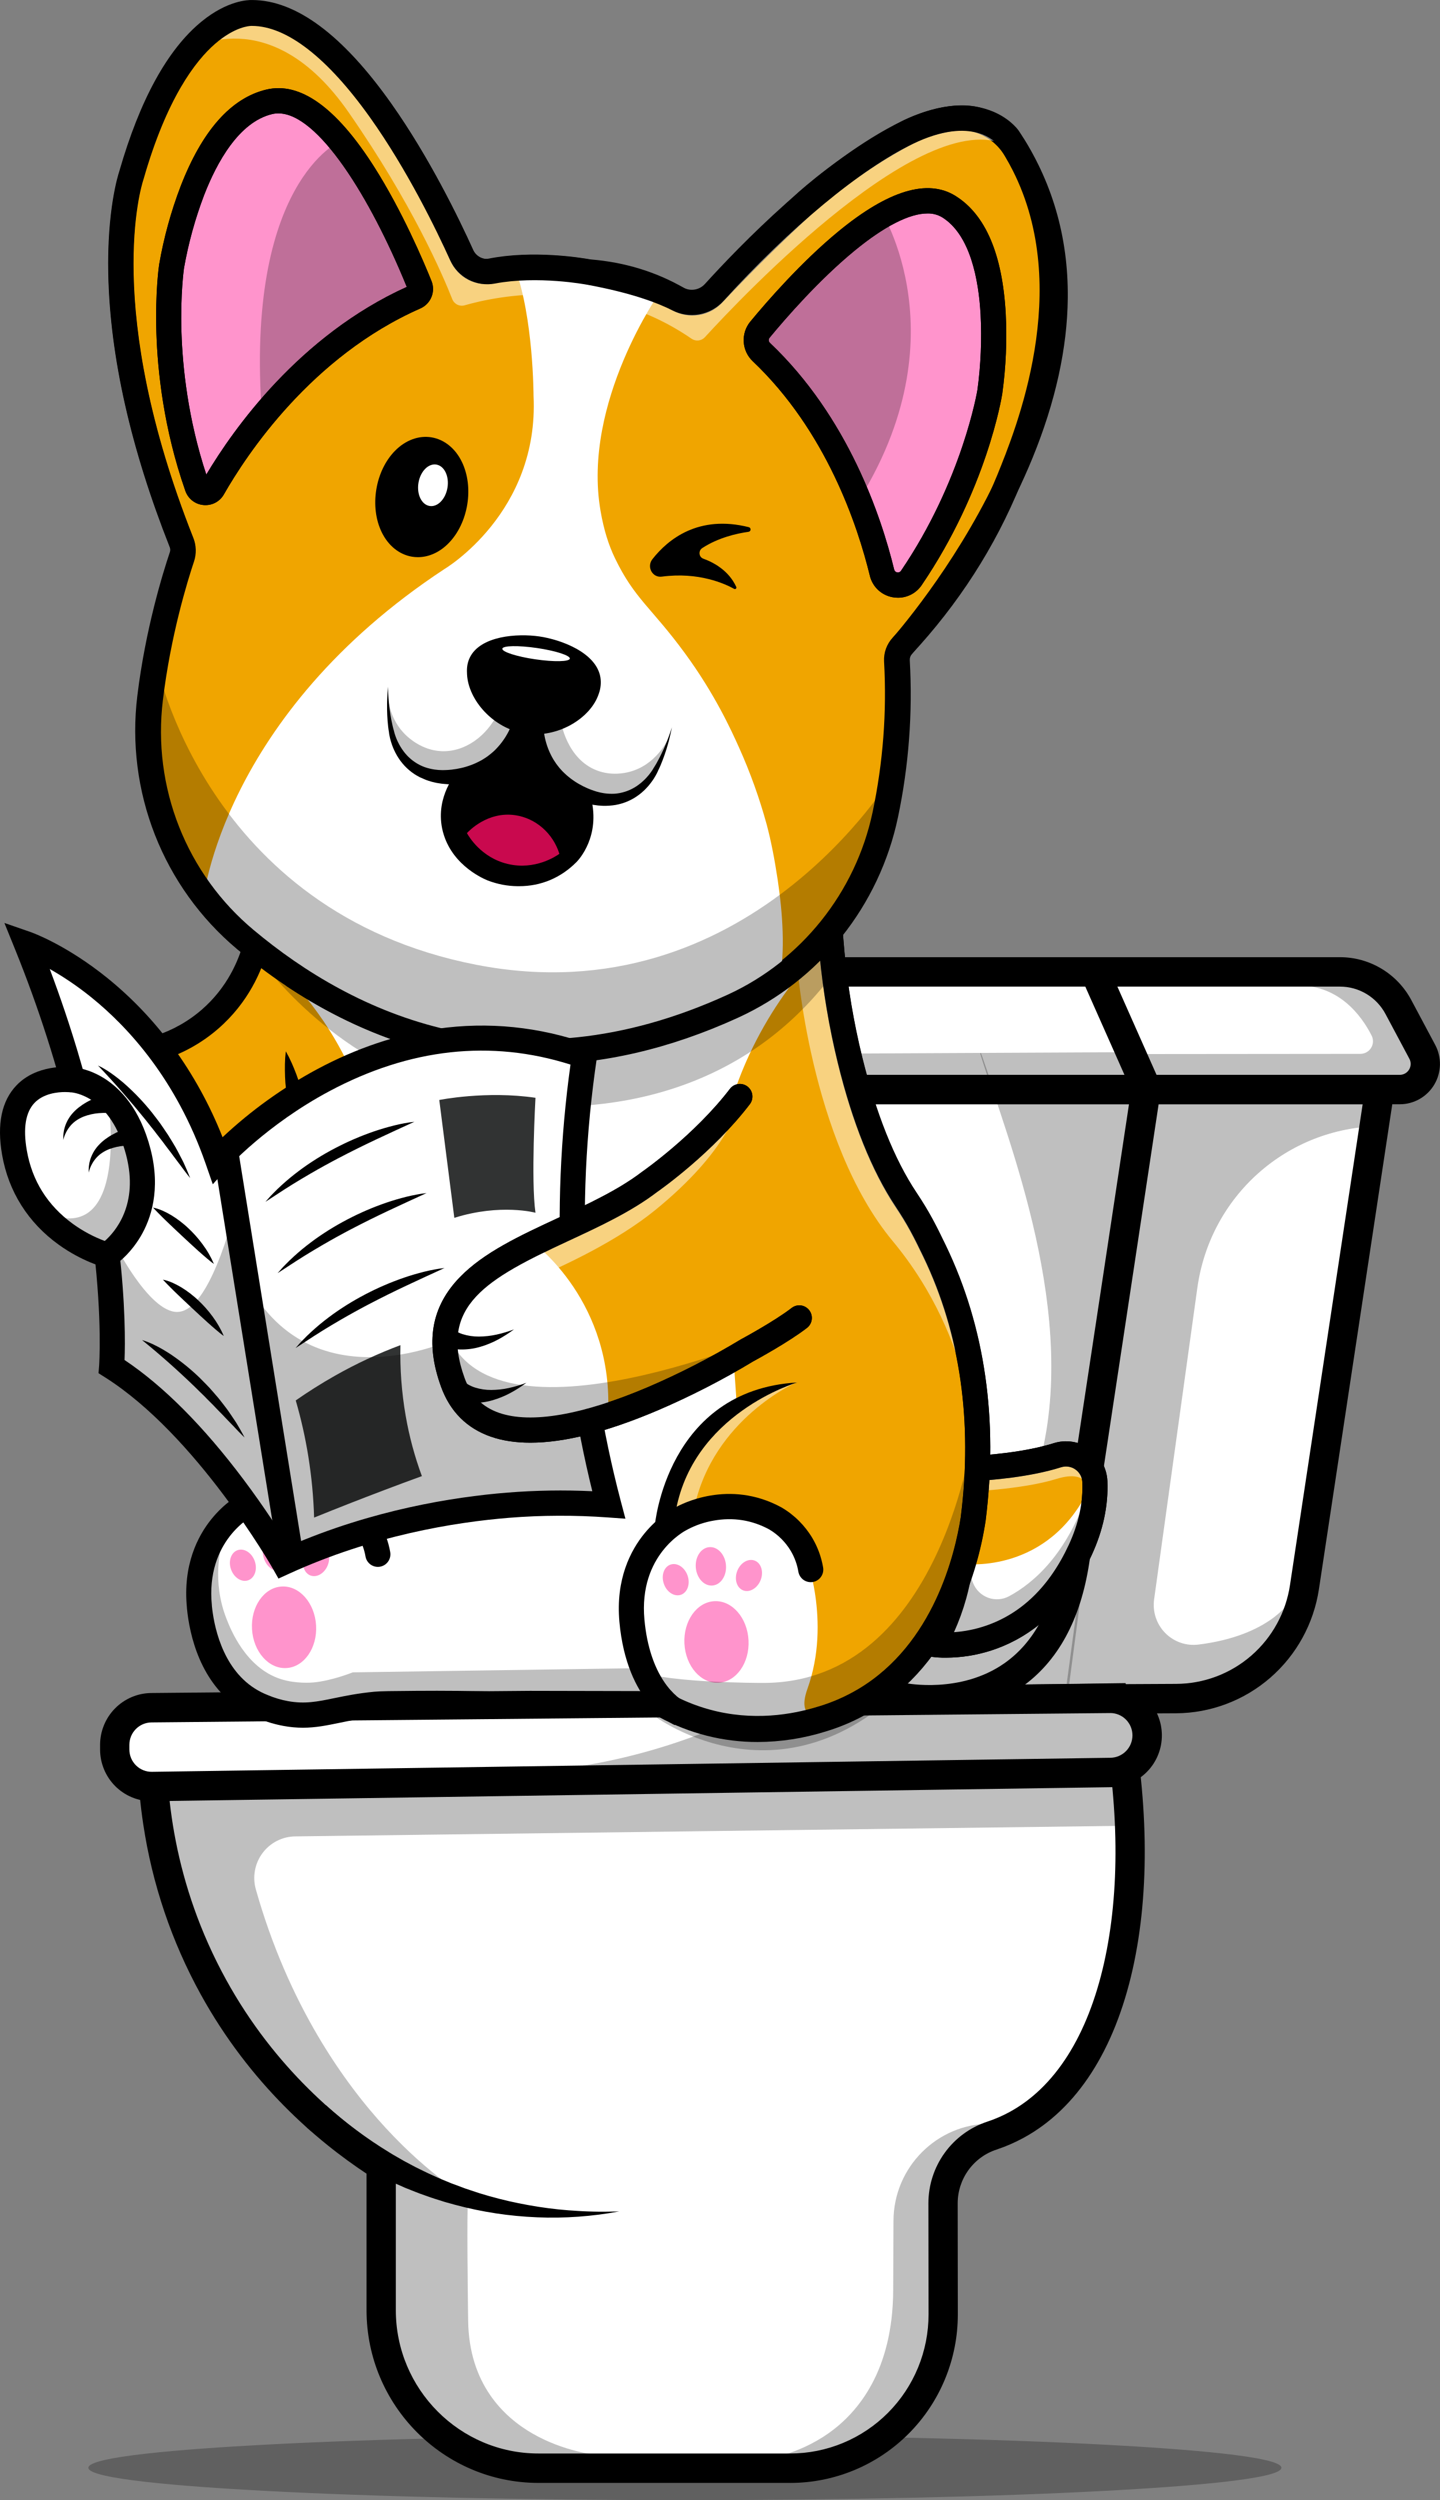
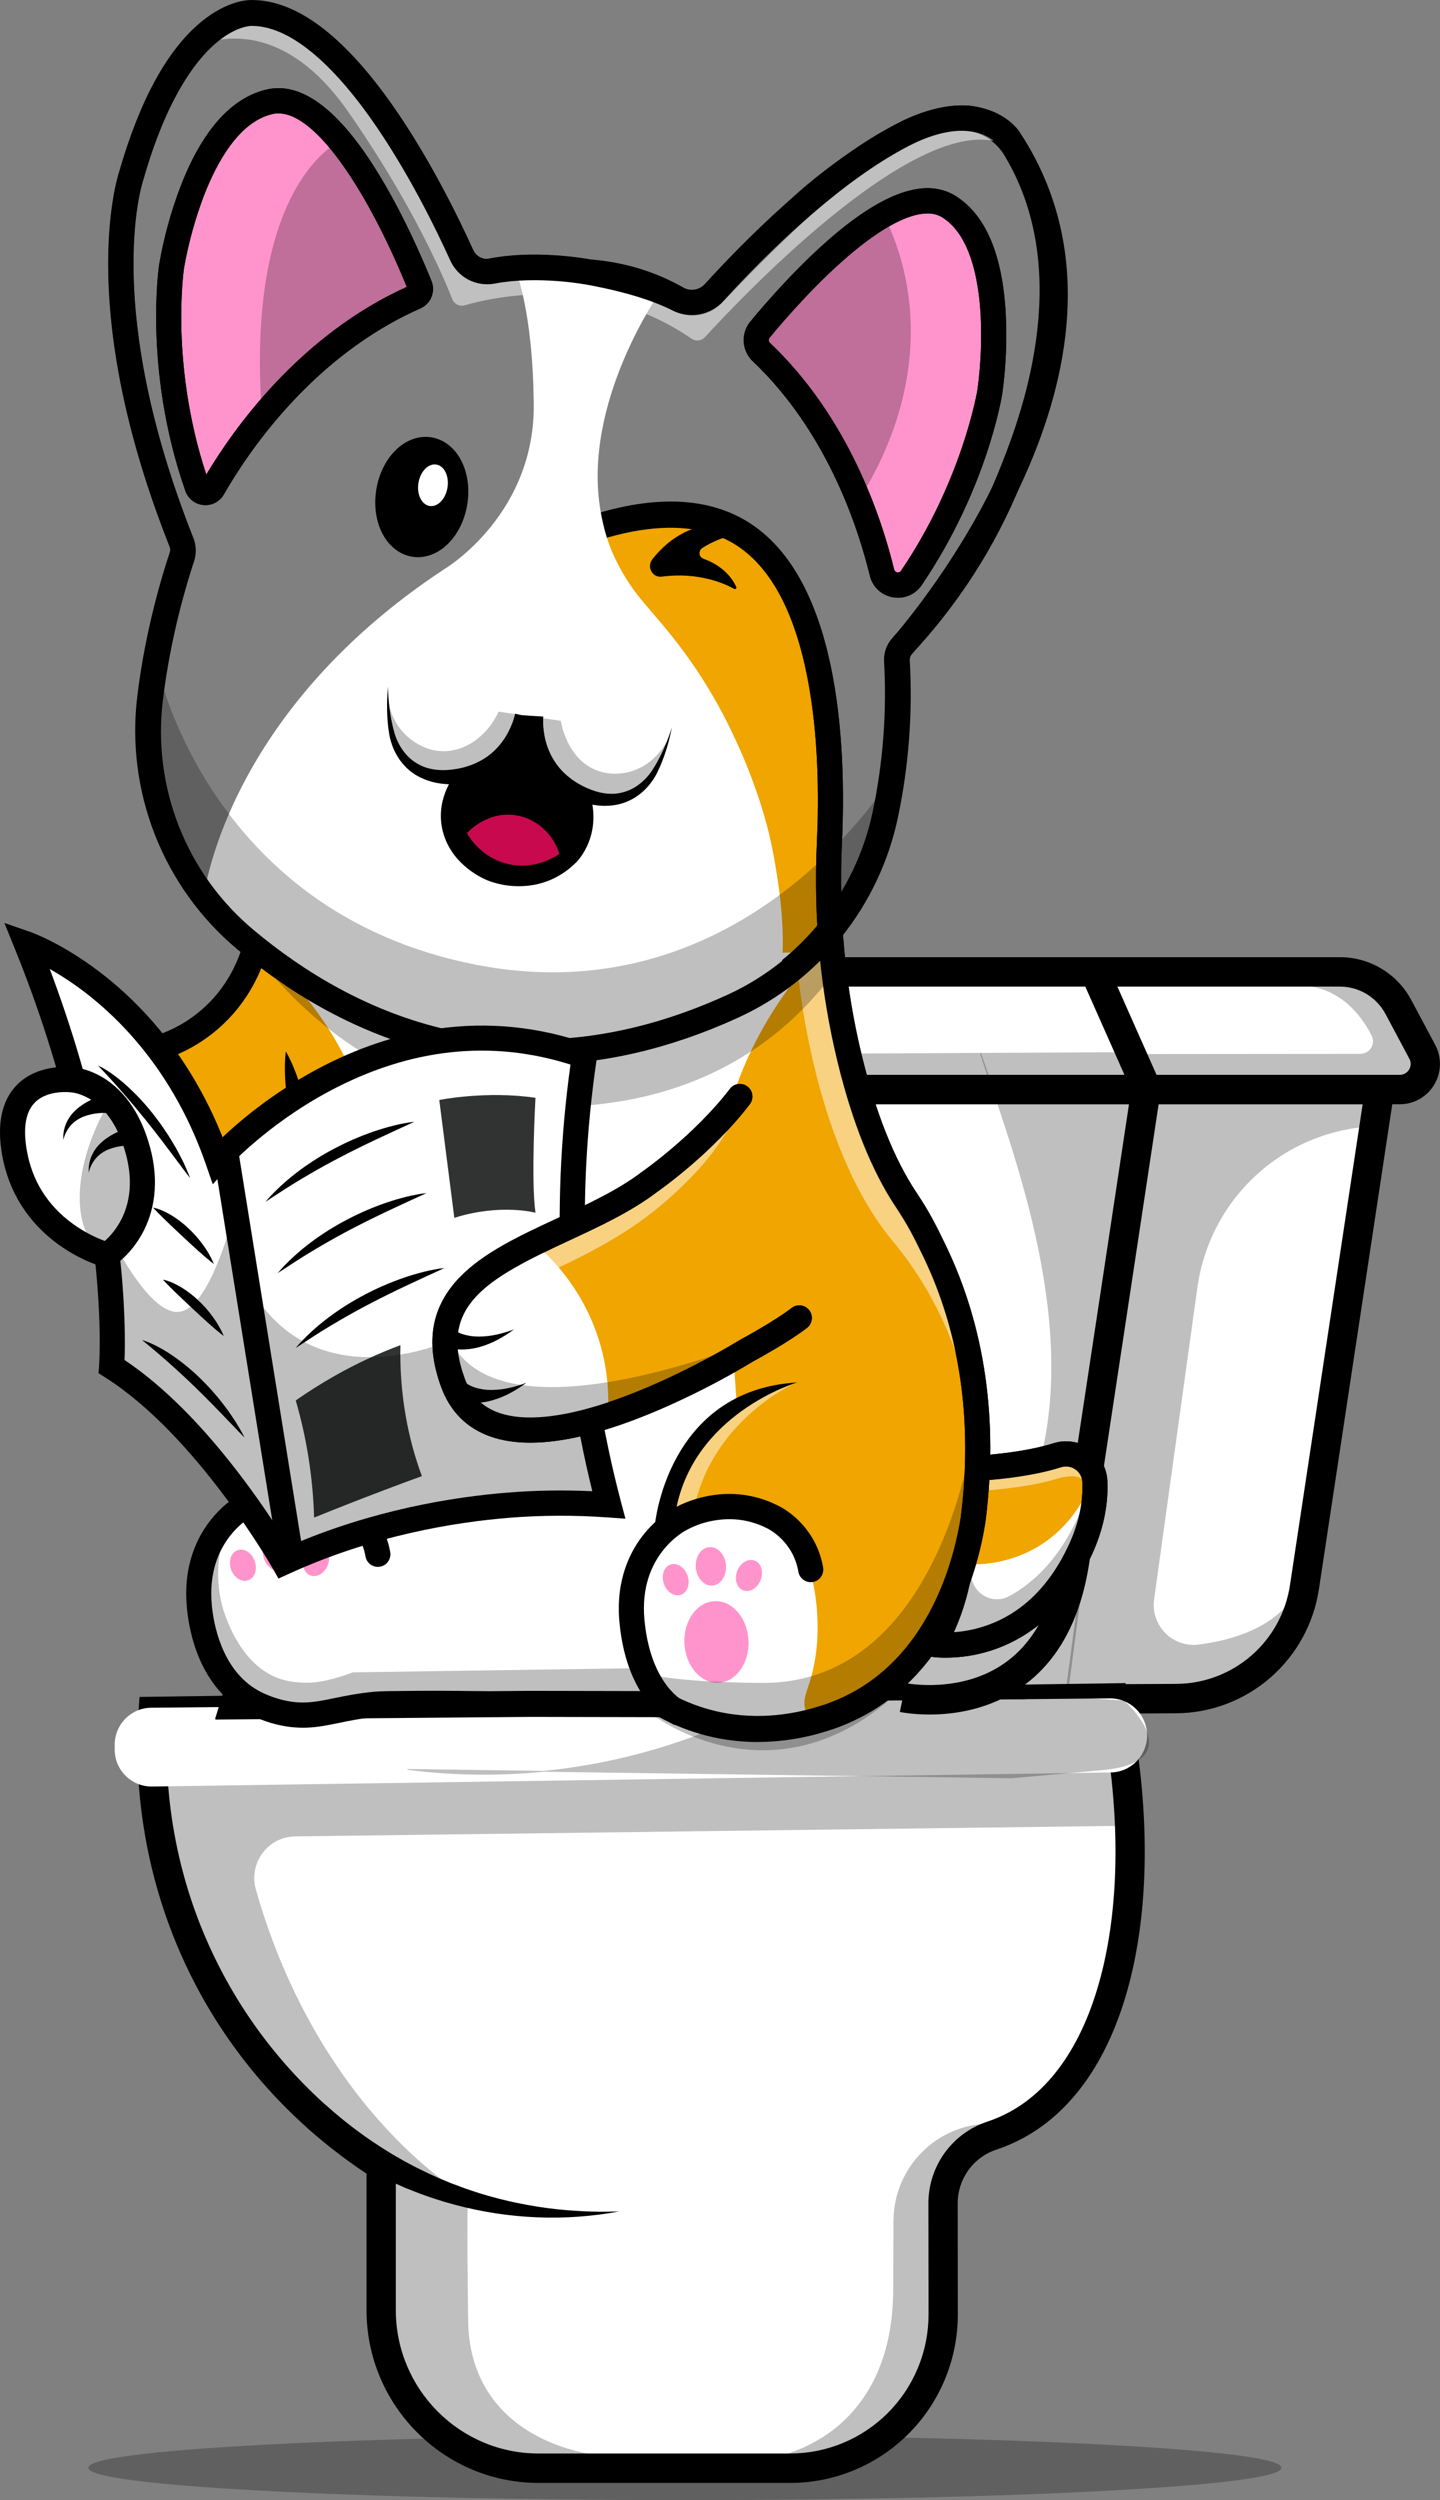
<svg xmlns="http://www.w3.org/2000/svg" width="306" height="531" viewBox="0 0 306 531" fill="none">
  <rect x="0" y="0" width="306" height="531" fill="#808080" stroke="none" />
  <g clip-path="url(#clip0_25_2)">
    <g opacity="0.25">
      <path d="M145.536 530.911C215.494 530.911 272.205 527.874 272.205 524.128C272.205 520.382 215.494 517.346 145.536 517.346C75.578 517.346 18.866 520.382 18.866 524.128C18.866 527.874 75.578 530.911 145.536 530.911Z" fill="black" />
      <path d="M145.536 531C111.7 531 79.888 530.295 55.962 529.013C38.998 528.105 18.777 526.515 18.777 524.128C18.777 521.742 38.998 520.152 55.962 519.243C79.888 517.97 111.7 517.256 145.536 517.256C179.371 517.256 211.184 517.961 235.109 519.243C252.073 520.152 272.294 521.742 272.294 524.128C272.294 526.515 252.073 528.105 235.109 529.013C211.184 530.295 179.371 531 145.536 531ZM145.536 517.435C111.702 517.435 79.895 518.14 55.971 519.422C22.562 521.206 18.955 523.309 18.955 524.128C18.955 524.947 22.562 527.047 55.971 528.835C79.895 530.117 111.702 530.822 145.536 530.822C179.37 530.822 211.176 530.117 235.101 528.835C268.509 527.05 272.117 524.947 272.117 524.128C272.117 523.309 268.509 521.21 235.101 519.422C211.176 518.149 179.37 517.435 145.536 517.435Z" fill="black" />
    </g>
    <path d="M226.782 360.882L249.894 360.76C256.512 360.725 262.9 358.319 267.908 353.974C272.915 349.629 276.213 343.632 277.206 337.063L293.196 231.409H77.369L101.624 362.508L226.782 360.882Z" fill="white" />
    <path d="M99.044 365.665L73.621 228.285H296.803L280.27 337.532C279.164 344.838 275.496 351.507 269.927 356.338C264.358 361.169 257.254 363.845 249.894 363.884L226.795 364.005L99.044 365.665ZM81.099 234.532L104.21 359.35L226.764 357.758L249.876 357.637C255.76 357.63 261.445 355.501 265.897 351.639C270.349 347.776 273.271 342.437 274.131 336.593L289.564 234.532H81.099Z" fill="black" />
    <path d="M75.218 231.409H297.445C298.385 231.41 299.308 231.165 300.125 230.7C300.943 230.236 301.626 229.566 302.108 228.756C302.59 227.947 302.855 227.026 302.877 226.083C302.898 225.14 302.676 224.208 302.231 223.377L297.164 213.883C295.96 211.626 294.168 209.739 291.979 208.423C289.791 207.108 287.288 206.413 284.737 206.414H89.044C86.866 206.413 84.721 206.946 82.794 207.965C80.867 208.984 79.216 210.459 77.984 212.263L70.739 222.868C68.27 226.501 70.85 231.409 75.218 231.409Z" fill="white" />
    <path d="M297.45 234.532H75.223C73.667 234.535 72.14 234.11 70.807 233.304C69.474 232.497 68.386 231.341 67.661 229.959C66.935 228.576 66.6 227.021 66.692 225.462C66.783 223.902 67.298 222.397 68.179 221.11L75.424 210.504C76.941 208.282 78.974 206.464 81.348 205.208C83.722 203.952 86.366 203.296 89.049 203.297H284.739C287.853 203.294 290.91 204.141 293.582 205.748C296.254 207.354 298.441 209.659 299.909 212.416L304.974 221.91C305.673 223.216 306.023 224.681 305.988 226.163C305.954 227.645 305.538 229.092 304.78 230.364C304.022 231.636 302.948 232.689 301.663 233.42C300.378 234.15 298.927 234.534 297.45 234.532V234.532ZM89.044 209.544C87.371 209.544 85.723 209.953 84.243 210.736C82.763 211.518 81.495 212.652 80.549 214.037L73.307 224.642C73.066 224.991 72.924 225.4 72.899 225.824C72.873 226.248 72.963 226.671 73.161 227.046C73.358 227.422 73.654 227.736 74.016 227.955C74.379 228.173 74.795 228.288 75.218 228.285H297.445C297.846 228.287 298.241 228.184 298.591 227.986C298.94 227.788 299.232 227.503 299.438 227.157C299.645 226.811 299.757 226.418 299.766 226.015C299.775 225.612 299.679 225.214 299.488 224.86L294.421 215.366C293.484 213.606 292.089 212.135 290.383 211.109C288.678 210.084 286.727 209.543 284.739 209.544H89.044Z" fill="black" />
    <path d="M236.649 360.634C245.371 403.262 237.474 439.627 216.026 451.305C214.348 452.219 212.591 452.98 210.778 453.581C207.76 454.574 205.132 456.499 203.268 459.081C201.403 461.663 200.399 464.77 200.398 467.958L200.428 491.529C200.433 495.82 199.596 500.07 197.965 504.035C196.333 508.001 193.939 511.605 190.919 514.641C187.899 517.677 184.313 520.085 180.365 521.728C176.417 523.372 172.185 524.217 167.911 524.217H114.424C95.965 524.217 81.001 509.194 81.001 490.662V459.962C72.841 454.763 56.947 443.072 45.356 422.033C31.524 396.931 31.88 373.153 32.555 363.49L236.649 360.634Z" fill="white" />
    <path d="M167.911 527.341H114.424C94.279 527.341 77.89 510.886 77.89 490.662V461.663C67.337 454.693 53.142 442.618 42.634 423.545C36.463 412.334 32.334 400.108 30.44 387.441C29.227 379.445 28.896 371.34 29.451 363.272L29.652 360.407L239.179 357.475L239.696 360.005C244.084 381.454 244.427 401.593 240.686 418.264C236.809 435.531 228.796 447.907 217.509 454.05C215.669 455.052 213.743 455.889 211.756 456.549C209.359 457.335 207.271 458.861 205.79 460.91C204.308 462.959 203.51 465.425 203.509 467.956L203.539 491.529C203.545 496.23 202.628 500.887 200.84 505.232C199.052 509.577 196.429 513.525 193.12 516.852C189.811 520.178 185.882 522.817 181.556 524.617C177.231 526.418 172.594 527.345 167.911 527.345V527.341ZM35.499 366.572C34.918 380.398 36.856 400.154 48.078 420.522C58.439 439.324 72.611 450.913 82.669 457.324L84.112 458.245V490.662C84.112 507.44 97.711 521.094 114.424 521.094H167.911C171.776 521.094 175.603 520.329 179.173 518.843C182.744 517.357 185.987 515.179 188.718 512.433C191.449 509.688 193.614 506.429 195.089 502.842C196.565 499.256 197.322 495.413 197.317 491.533L197.286 467.962C197.284 464.115 198.493 460.366 200.741 457.25C202.988 454.135 206.159 451.812 209.8 450.615C211.439 450.071 213.026 449.384 214.544 448.56C224.204 443.298 231.147 432.348 234.617 416.889C238.018 401.734 237.835 383.425 234.101 363.793L35.499 366.572Z" fill="black" />
    <path d="M69.257 447.134C73.427 450.869 77.928 454.215 82.704 457.129L83.602 457.677L84.516 458.199L85.428 458.723L85.885 458.986L86.349 459.234L88.208 460.226L90.102 461.156C90.729 461.476 91.375 461.754 92.015 462.049C92.655 462.343 93.293 462.643 93.949 462.902L95.904 463.708L97.89 464.447L98.884 464.819L99.889 465.154L101.906 465.822L103.946 466.425L106.001 466.977C108.751 467.691 111.547 468.247 114.369 468.692C117.19 469.136 120.047 469.429 122.92 469.584L123.998 469.647L125.077 469.688C125.799 469.722 126.519 469.722 127.24 469.738C127.962 469.754 128.686 469.738 129.407 469.727C130.129 469.716 130.855 469.702 131.58 469.682C125.838 470.755 119.993 471.174 114.157 470.932C108.257 470.698 102.4 469.807 96.696 468.274C95.984 468.078 95.273 467.883 94.552 467.68L92.429 467.009C91.718 466.794 91.021 466.534 90.32 466.286C89.62 466.038 88.912 465.802 88.226 465.513L86.157 464.692L84.112 463.791L83.6 463.566L83.095 463.325L82.085 462.841L81.079 462.35L80.087 461.831C74.765 459.074 69.766 455.728 65.186 451.855L69.257 447.134Z" fill="black" />
    <g opacity="0.25">
      <path d="M126.602 521.451C126.602 521.451 99.757 518.952 99.401 492.893C99.046 466.834 99.401 466.834 99.401 466.834C99.401 466.834 67.827 449.206 54.28 401.286C52.68 395.639 56.894 390.016 62.739 389.941L240.139 387.675L239.088 375.784L32.378 379.375C32.378 379.375 38.778 437.562 81.001 459.962L80.912 490.573C80.912 490.573 80.912 528.59 126.602 521.451Z" fill="black" />
      <path d="M115.796 522.433C105.825 522.433 97.778 519.846 91.796 514.699C86.13 509.826 83.44 503.527 82.196 499.099C80.841 494.303 80.825 490.608 80.825 490.571L80.914 460.014C71.291 454.9 62.748 447.484 55.521 437.972C49.733 430.353 44.771 421.373 40.765 411.299C33.962 394.139 32.298 379.528 32.282 379.382L32.271 379.286H32.369L239.161 375.695L240.228 387.762H240.132L62.732 390.029C61.381 390.045 60.052 390.372 58.848 390.986C57.643 391.6 56.596 392.484 55.786 393.57C54.976 394.656 54.426 395.914 54.179 397.248C53.931 398.581 53.993 399.954 54.359 401.259C61.349 425.992 73.234 442.49 81.972 451.96C91.44 462.231 99.357 466.711 99.435 466.753L99.736 466.921H99.46C99.4 467.307 99.172 470.27 99.481 492.889C99.659 506.306 107.023 513.332 113.171 516.862C119.832 520.692 126.54 521.355 126.607 521.36L127.319 521.428L126.607 521.537C123.032 522.114 119.418 522.413 115.796 522.433V522.433ZM32.477 379.464C32.634 380.767 34.433 394.837 40.94 411.235C47.21 427.045 59.251 448.319 81.042 459.878L81.09 459.903V459.957L81.001 490.567C81.001 490.605 81.017 494.28 82.366 499.053C83.611 503.456 86.278 509.719 91.908 514.561C99.775 521.324 111.227 523.641 125.957 521.453C124.12 521.189 118.589 520.177 113.091 517.015C109.156 514.756 106.006 511.854 103.727 508.393C100.882 504.066 99.394 498.851 99.313 492.889C99.019 471.416 99.202 467.512 99.313 466.877C98.601 466.47 90.946 461.936 81.863 452.085C76.177 445.885 71.184 439.077 66.976 431.784C61.593 422.503 57.296 412.242 54.202 401.304C53.83 399.973 53.767 398.573 54.019 397.214C54.272 395.854 54.832 394.571 55.657 393.464C56.481 392.356 57.549 391.454 58.776 390.827C60.004 390.2 61.358 389.865 62.736 389.847L240.041 387.582L239.005 375.869L32.477 379.464Z" fill="black" />
    </g>
    <g opacity="0.25">
      <path d="M162.514 522.343C162.514 522.343 189.715 519.666 189.892 486.467C189.924 480.615 189.944 475.728 189.956 471.653C189.971 466.204 192.138 460.983 195.981 457.135C199.824 453.287 205.03 451.126 210.458 451.127H217.715C217.715 451.127 199.493 454.875 199.937 475.133L200.382 495.392C200.382 495.392 193.092 527.52 162.514 522.343Z" fill="black" />
      <path d="M168.955 522.995C166.791 522.988 164.632 522.8 162.5 522.431L161.842 522.32L162.505 522.254C162.573 522.254 169.366 521.531 176.093 516.776C182.296 512.393 189.711 503.568 189.804 486.467C189.832 481.034 189.853 476.047 189.868 471.653C189.901 460.29 199.139 451.045 210.458 451.045H218.592L217.733 451.223C217.687 451.232 213.141 452.198 208.707 455.618C204.618 458.77 199.797 464.721 200.026 475.141L200.47 495.41V495.42C200.451 495.501 198.579 503.556 192.988 510.872C189.7 515.172 185.793 518.379 181.37 520.407C177.595 522.127 173.448 522.995 168.955 522.995ZM163.113 522.351C178.514 524.737 187.773 517.389 192.844 510.749C198.319 503.584 200.213 495.713 200.293 495.377L199.848 475.133C199.617 464.631 204.483 458.639 208.606 455.461C211.121 453.539 213.968 452.1 217.004 451.216H210.456C199.235 451.216 190.077 460.381 190.044 471.648C190.029 476.047 190.008 481.034 189.98 486.462C189.939 494.05 188.47 500.661 185.617 506.115C183.381 510.424 180.146 514.131 176.185 516.923C172.275 519.669 167.813 521.522 163.113 522.351V522.351Z" fill="black" />
    </g>
    <g opacity="0.25">
      <path d="M241.454 223.961L289.1 223.916C289.572 223.915 290.035 223.793 290.446 223.561C290.857 223.328 291.202 222.993 291.447 222.589C291.692 222.184 291.829 221.723 291.845 221.249C291.861 220.776 291.756 220.306 291.539 219.886C289.228 215.352 284.213 208.684 274.872 209.276C274.872 209.276 291.964 202.826 297.463 214.44L302.962 226.054C302.962 226.054 304.917 230.873 293.184 231.409C281.45 231.944 242.871 232.301 242.871 232.301L241.449 223.466L241.454 223.961Z" fill="black" />
      <path d="M242.795 232.391L242.784 232.316L241.454 224.05H241.366V223.466L241.543 223.452L241.609 223.871L289.1 223.827C289.556 223.825 290.004 223.705 290.401 223.48C290.798 223.255 291.131 222.931 291.367 222.54C291.604 222.149 291.737 221.703 291.754 221.246C291.77 220.788 291.669 220.334 291.461 219.927C289.328 215.725 284.316 208.764 274.877 209.366L274.284 209.403L274.84 209.193C274.885 209.177 279.185 207.574 284.103 207.408C288.654 207.26 294.682 208.352 297.543 214.395L303.042 226.01C303.169 226.396 303.206 226.806 303.149 227.208C303.092 227.611 302.944 227.995 302.715 228.33C301.899 229.608 299.584 231.186 293.187 231.486C281.587 232.021 243.257 232.378 242.875 232.378L242.795 232.391ZM241.639 224.05L242.948 232.212C244.886 232.192 281.831 231.837 293.18 231.32C299.495 231.032 301.767 229.492 302.562 228.25C302.773 227.937 302.912 227.58 302.967 227.205C303.022 226.831 302.992 226.449 302.88 226.088L297.383 214.486C294.563 208.532 288.611 207.454 284.113 207.599C280.282 207.724 276.824 208.728 275.489 209.166C284.629 208.893 289.504 215.706 291.619 219.852C291.841 220.286 291.949 220.771 291.932 221.259C291.914 221.747 291.772 222.223 291.52 222.64C291.267 223.057 290.912 223.403 290.488 223.643C290.064 223.883 289.587 224.01 289.1 224.012L241.639 224.05Z" fill="black" />
    </g>
    <g opacity="0.25">
      <path d="M132.648 224.091L85.003 224.214C84.531 224.215 84.067 224.094 83.655 223.863C83.243 223.632 82.898 223.299 82.651 222.895C82.405 222.491 82.266 222.031 82.248 221.557C82.231 221.084 82.334 220.614 82.549 220.193C84.846 215.65 89.838 208.964 99.181 209.525C99.181 209.525 82.066 203.135 76.603 214.769L71.145 226.402C71.145 226.402 69.205 231.221 80.941 231.721C100.365 232.541 114.687 234.986 131.253 232.435C138.897 231.261 156.244 231.007 190.95 230.515C203.288 230.336 221.45 230.35 243.751 231.407C242.982 228.789 242.212 226.171 241.44 223.554L132.648 224.091Z" fill="black" />
      <path d="M115.558 233.658C109.272 233.658 102.961 233.212 96.136 232.73C91.325 232.391 86.349 232.039 80.942 231.81C74.542 231.541 72.231 229.965 71.404 228.689C71.174 228.354 71.024 227.971 70.966 227.568C70.907 227.166 70.942 226.755 71.067 226.368L76.526 214.731C79.371 208.679 85.39 207.565 89.943 207.695C94.863 207.838 99.168 209.425 99.211 209.441L99.769 209.649L99.176 209.614C89.734 209.05 84.756 216.025 82.629 220.234C82.423 220.641 82.324 221.095 82.342 221.551C82.359 222.008 82.493 222.453 82.73 222.843C82.968 223.233 83.3 223.555 83.697 223.78C84.093 224.004 84.54 224.123 84.996 224.125V224.125L132.641 224.002L241.508 223.466L243.874 231.498H243.75C226.027 230.657 208.264 230.358 190.948 230.606C156.281 231.102 138.894 231.352 131.262 232.526C126.064 233.307 120.814 233.685 115.558 233.658V233.658ZM89.263 207.865C84.859 207.865 79.349 209.135 76.688 214.806L71.23 226.44C71.12 226.801 71.091 227.182 71.148 227.555C71.205 227.929 71.345 228.284 71.557 228.596C72.355 229.835 74.633 231.366 80.949 231.63C86.359 231.859 91.335 232.21 96.148 232.549C108.571 233.428 119.301 234.184 131.247 232.348C138.892 231.172 156.292 230.92 190.957 230.425C208.232 230.177 225.955 230.475 243.639 231.318L241.383 223.643L132.648 224.178L85.003 224.302C84.517 224.3 84.04 224.173 83.617 223.934C83.194 223.695 82.838 223.351 82.585 222.935C82.332 222.519 82.189 222.045 82.17 221.558C82.151 221.07 82.257 220.586 82.477 220.152C84.578 215.997 89.433 209.173 98.569 209.407C97.231 208.975 93.769 207.979 89.942 207.872C89.712 207.866 89.488 207.865 89.263 207.865Z" fill="black" />
    </g>
    <path d="M32.333 379.437L236.027 376.453C238.086 376.423 240.051 375.581 241.497 374.108C242.943 372.635 243.753 370.65 243.753 368.582C243.753 367.542 243.548 366.512 243.149 365.552C242.75 364.592 242.165 363.721 241.429 362.989C240.693 362.257 239.82 361.679 238.86 361.288C237.9 360.897 236.873 360.701 235.837 360.711L32.134 362.701C30.068 362.721 28.093 363.559 26.64 365.033C25.186 366.507 24.37 368.498 24.37 370.572V371.566C24.37 372.61 24.577 373.644 24.979 374.607C25.38 375.57 25.969 376.443 26.71 377.176C27.451 377.909 28.33 378.486 29.295 378.874C30.261 379.262 31.293 379.454 32.333 379.437V379.437Z" fill="white" />
-     <path d="M32.214 382.561C29.31 382.56 26.526 381.401 24.473 379.339C22.42 377.277 21.267 374.481 21.266 371.566V370.572C21.275 367.677 22.417 364.902 24.446 362.845C26.475 360.788 29.228 359.614 32.111 359.577L235.814 357.587C238.718 357.552 241.517 358.676 243.596 360.713C245.675 362.75 246.862 365.533 246.897 368.449C246.932 371.365 245.812 374.175 243.783 376.262C241.754 378.349 238.983 379.541 236.078 379.577L32.378 382.561H32.214ZM235.92 363.834H235.874L32.173 365.822C30.928 365.839 29.739 366.346 28.863 367.234C27.986 368.123 27.493 369.322 27.489 370.572V371.566C27.489 372.196 27.613 372.819 27.855 373.4C28.097 373.98 28.452 374.507 28.899 374.949C29.346 375.391 29.875 375.739 30.457 375.973C31.039 376.208 31.662 376.323 32.289 376.314V376.314L235.99 373.331C237.231 373.307 238.414 372.796 239.285 371.907C240.155 371.019 240.645 369.823 240.649 368.576C240.649 367.953 240.527 367.335 240.29 366.759C240.052 366.183 239.704 365.659 239.265 365.218C238.826 364.777 238.304 364.427 237.73 364.188C237.156 363.95 236.541 363.827 235.92 363.827V363.834Z" fill="black" />
    <g opacity="0.25">
      <path d="M86.601 375.805C116.312 379.583 146.409 372.897 171.759 356.886L238.825 361.271C238.825 361.271 253.295 374.151 234.128 375.871L214.96 377.59L86.601 375.805Z" fill="black" />
      <path d="M214.967 377.679L115.558 376.298C105.918 377.248 96.201 377.112 86.591 375.894L86.603 375.716L115.551 376.118C118.91 375.786 122.254 375.322 125.583 374.725C141.964 371.788 157.626 365.705 171.711 356.811L171.736 356.795H171.764L238.871 361.184L238.894 361.205C239.159 361.441 245.373 367.036 243.951 371.379C243.119 373.915 239.819 375.459 234.144 375.968L214.967 377.679ZM117.062 376.139L214.961 377.501L234.119 375.782C239.718 375.279 242.966 373.776 243.773 371.32C245.117 367.215 239.206 361.742 238.795 361.364L171.782 356.975C157.683 365.873 142.008 371.959 125.614 374.898C122.776 375.409 119.926 375.822 117.062 376.139ZM88.29 375.918C96.784 376.883 105.352 377.002 113.869 376.275L88.29 375.918Z" fill="black" />
    </g>
    <g opacity="0.25">
      <path d="M171.817 356.866C178.808 355.227 192.1 351.058 203.895 339.608C208.845 334.816 213.001 329.261 216.204 323.151C231.751 293.039 218.711 254.282 211.015 231.409C210.826 230.847 208.421 223.721 208.382 223.734C208.343 223.746 209.31 226.672 210.16 229.267L243.76 231.409L227.049 358.09L217.715 360.901L166.123 360.241L171.817 356.866Z" fill="black" />
      <path d="M217.728 360.989L165.803 360.323L171.798 356.778C184.113 353.894 195.19 347.934 203.832 339.544C208.757 334.762 213.123 328.925 216.126 323.11C231.655 293.032 218.681 254.475 210.929 231.437C210.835 231.155 210.563 230.35 210.229 229.362H210.094L210.076 229.305C209.651 228.005 209.2 226.627 208.858 225.567C208.503 224.443 208.35 223.993 208.314 223.805V223.789C208.295 223.68 208.314 223.673 208.357 223.661C208.4 223.648 208.424 223.638 208.472 223.738C208.533 223.864 208.636 224.161 208.869 224.83C209.102 225.499 209.413 226.413 209.728 227.338C209.944 227.973 210.163 228.617 210.36 229.201L243.863 231.343L243.851 231.437L227.14 358.176L217.728 360.989ZM166.441 360.152L217.703 360.809L226.972 358.023L243.659 231.498L210.414 229.379L211.091 231.387C218.851 254.452 231.84 293.053 216.275 323.2C213.265 329.033 208.887 334.883 203.95 339.679C195.286 348.088 184.186 354.064 171.844 356.957L166.441 360.152Z" fill="black" />
    </g>
    <g opacity="0.25">
      <path d="M274.161 340.108C274.161 340.108 270.001 347.477 254.68 349.378C253.379 349.541 252.058 349.401 250.819 348.97C249.58 348.538 248.457 347.826 247.537 346.888C246.616 345.951 245.923 344.814 245.51 343.564C245.098 342.315 244.977 340.987 245.158 339.683L254.338 273.564C255.651 264.109 260.288 255.437 267.412 249.114C274.535 242.791 283.676 239.233 293.184 239.084V239.084V231.409H243.76L226.693 358.135C226.693 358.135 265.094 370.451 274.161 340.108Z" fill="black" />
      <path d="M243.655 360.691C241.774 360.691 240.006 360.591 238.42 360.445C234.44 360.086 230.504 359.341 226.667 358.221L226.595 358.197L226.604 358.122L243.682 231.32H293.273V239.173H293.185C273.452 239.482 257.149 253.952 254.429 273.577L245.248 339.695C245.07 340.985 245.19 342.299 245.598 343.536C246.007 344.772 246.693 345.897 247.604 346.824C248.515 347.752 249.626 348.456 250.851 348.884C252.077 349.311 253.383 349.45 254.671 349.289C269.773 347.415 274.049 340.136 274.086 340.063L274.476 339.374L274.248 340.133C271.937 347.856 267.516 353.493 261.092 356.889C255.501 359.85 249.11 360.691 243.655 360.691ZM226.791 358.072C230.596 359.174 234.496 359.908 238.439 360.266C244.608 360.839 253.531 360.691 261.018 356.73C267.24 353.441 271.567 348.033 273.905 340.647C273.393 341.339 272.252 342.673 270.221 344.102C267.516 346.007 262.628 348.482 254.696 349.457C253.381 349.622 252.046 349.481 250.794 349.045C249.543 348.609 248.408 347.889 247.477 346.942C246.547 345.995 245.846 344.846 245.429 343.584C245.012 342.321 244.89 340.979 245.072 339.662L254.253 273.544C255.568 264.085 260.203 255.407 267.323 249.073C274.444 242.739 283.583 239.165 293.095 238.995V231.498H243.839L226.791 358.072Z" fill="black" />
    </g>
    <path d="M197.541 364.148C193.914 364.148 191.45 363.648 191.212 363.598L192.488 357.483C192.604 357.507 204.111 359.779 213.425 353.264C219.737 348.85 223.737 341.362 225.308 331.012C230.32 298.061 239.165 239.469 240.37 231.487L229.804 207.692L235.493 205.15L246.799 230.616L246.662 231.52C246.564 232.167 236.822 296.721 231.463 331.954C229.616 344.092 224.723 353.016 216.921 358.435C210.145 363.145 202.678 364.148 197.541 364.148Z" fill="black" />
    <path d="M202.929 312.048C202.929 312.048 215.626 311.941 224.691 309.079C225.589 308.795 226.54 308.721 227.47 308.865C228.401 309.008 229.286 309.365 230.057 309.907C230.828 310.449 231.464 311.162 231.917 311.991C232.37 312.819 232.626 313.742 232.667 314.686C232.827 318.532 232.196 323.512 229.541 329.236C218.73 352.543 198.351 349.239 198.351 349.239C198.351 349.239 208.552 333.83 202.929 312.048Z" fill="#F0A500" />
    <path d="M201.004 352.075C199.974 352.087 198.945 352.022 197.925 351.883L193.836 351.219L196.127 347.756C196.149 347.726 198.54 344.034 200.239 337.877C201.795 332.238 203.084 323.296 200.346 312.719L199.487 309.399L202.904 309.37C203.027 309.37 215.321 309.231 223.882 306.525C225.171 306.118 226.535 306.013 227.87 306.22C229.204 306.426 230.474 306.938 231.58 307.716C232.686 308.494 233.599 309.517 234.248 310.707C234.897 311.896 235.265 313.219 235.323 314.573C235.538 319.764 234.404 325.077 231.945 330.366C225.954 343.281 217.082 348.457 210.696 350.526C207.564 351.541 204.295 352.064 201.004 352.075V352.075ZM206.243 314.614C207.886 322.88 207.567 331.419 205.313 339.538C204.633 341.974 203.767 344.355 202.725 346.658C204.963 346.501 207.173 346.063 209.303 345.352C217.009 342.776 223.004 336.973 227.118 328.106C229.209 323.601 230.178 319.123 229.998 314.796C229.974 314.263 229.828 313.742 229.572 313.274C229.315 312.806 228.955 312.404 228.519 312.098C228.083 311.792 227.582 311.591 227.057 311.51C226.531 311.429 225.993 311.471 225.486 311.632C218.933 313.704 210.732 314.388 206.245 314.614H206.243Z" fill="black" />
    <g opacity="0.5">
      <path d="M205.031 316.849C205.031 316.849 217.09 316.41 224.475 314.113C231.86 311.816 231.326 317.181 231.326 317.181C231.326 317.181 232.677 306.163 223.442 309.451C214.206 312.738 202.929 312.048 202.929 312.048L205.031 316.849Z" fill="white" />
    </g>
    <path d="M205.246 332.178C205.246 332.178 222.786 334.246 231.401 316.173C231.401 316.173 230.636 335.483 216.89 343.594C216.89 343.594 204.753 349.673 199.646 348.448L205.246 332.178Z" fill="white" />
    <path d="M201.004 352.075C199.974 352.087 198.945 352.022 197.925 351.883L193.836 351.219L196.127 347.756C196.149 347.726 198.54 344.034 200.239 337.877C201.795 332.238 203.084 323.296 200.346 312.719L199.487 309.399L202.904 309.37C203.027 309.37 215.321 309.231 223.882 306.525C225.171 306.118 226.535 306.013 227.87 306.22C229.204 306.426 230.474 306.938 231.58 307.716C232.686 308.494 233.599 309.517 234.248 310.707C234.897 311.896 235.265 313.219 235.323 314.573C235.538 319.764 234.404 325.077 231.945 330.366C225.954 343.281 217.082 348.457 210.696 350.526C207.564 351.541 204.295 352.064 201.004 352.075V352.075ZM206.243 314.614C207.886 322.88 207.567 331.419 205.313 339.538C204.633 341.974 203.767 344.355 202.725 346.658C204.963 346.501 207.173 346.063 209.303 345.352C217.009 342.776 223.004 336.973 227.118 328.106C229.209 323.601 230.178 319.123 229.998 314.796C229.974 314.263 229.828 313.742 229.572 313.274C229.315 312.806 228.955 312.404 228.519 312.098C228.083 311.792 227.582 311.591 227.057 311.51C226.531 311.429 225.993 311.471 225.486 311.632C218.933 313.704 210.732 314.388 206.245 314.614H206.243Z" fill="black" />
    <g opacity="0.25">
      <path d="M205.194 332.292L206.794 336.254C207.082 336.965 207.515 337.608 208.065 338.14C208.616 338.672 209.272 339.082 209.99 339.344C210.709 339.605 211.474 339.712 212.236 339.658C212.999 339.603 213.741 339.389 214.416 339.028C219.538 336.277 226.946 330.05 231.397 316.182C231.397 316.182 232.578 345.796 199.08 348.197L205.194 332.292Z" fill="black" />
    </g>
    <path d="M176.242 179.039C175.515 194.567 176.921 210.14 180.618 225.24C183.174 235.685 186.957 246.548 192.529 254.934C195.034 258.698 196.369 261.222 198.625 265.921C208.837 287.2 208.625 308.175 206.787 322.725C205.861 328.72 201.784 350.405 183.823 361.151C180.945 362.868 177.868 364.223 174.66 365.183C169.904 366.668 160.615 368.775 149.938 365.813C146.745 364.926 143.669 363.657 140.777 362.035L112.646 361.972L49.356 362.508C59.694 328.595 68.039 282.106 59.667 229.178C58.16 219.641 56.218 210.592 53.978 202.048C56.368 189.322 66.355 144.66 105.014 122.001C112.143 117.823 138.558 102.825 156.469 112.693C176.175 123.549 177.121 160.333 176.242 179.039Z" fill="#F0A500" />
    <path d="M161.003 369.981C153.706 369.999 146.52 368.187 140.097 364.71L112.655 364.65L45.742 365.215L46.808 361.724C60.407 317.122 63.847 272.668 57.036 229.597C55.614 220.605 53.717 211.57 51.4 202.73L51.247 202.146L51.359 201.552C53.784 188.636 57.984 175.849 63.504 164.569C73.218 144.718 86.731 129.618 103.672 119.69C106.582 117.984 115.443 112.79 125.909 109.516C138.764 105.504 149.479 105.781 157.755 110.339C178.434 121.732 179.885 158.352 178.911 179.158C178.184 194.674 179.622 209.962 183.211 224.594C186.164 236.656 190.047 246.37 194.757 253.438C197.386 257.391 198.762 260.012 201.036 264.752C209.32 282.012 212.149 301.628 209.443 323.053L209.432 323.128C208.475 329.384 206.692 335.485 204.129 341.268C199.685 351.131 193.32 358.597 185.192 363.461C182.13 365.286 178.856 366.728 175.444 367.754C170.768 369.216 165.9 369.967 161.003 369.981V369.981ZM112.646 359.295H112.66L141.488 359.358L142.09 359.695C144.797 361.214 147.675 362.402 150.663 363.233C159.975 365.815 168.431 364.328 173.883 362.627H173.908C176.905 361.728 179.781 360.463 182.472 358.86C198.403 349.327 202.945 330.186 204.161 322.357C206.728 301.988 204.062 283.393 196.236 267.09C194.076 262.589 192.778 260.111 190.326 256.427C185.272 248.831 181.138 238.556 178.036 225.887C174.333 210.754 172.836 194.953 173.592 178.921C174.024 169.704 174.008 156.075 171.472 143.459C168.559 128.95 163.083 119.39 155.198 115.048C144.227 109.002 126.887 112.295 106.37 124.329C71.219 144.934 59.985 185.034 56.723 201.971C59.015 210.792 60.896 219.805 62.313 228.774C69.068 271.531 65.929 315.6 52.963 359.816L112.646 359.295Z" fill="black" />
    <path d="M171.069 329.973C171.069 329.973 176.737 344.27 171.592 358.656C166.447 373.042 193.014 356.468 193.014 356.468C193.014 356.468 170.969 375.602 149.253 366.463C127.537 357.325 133.441 334.514 133.441 334.514C133.441 334.514 151.595 304.703 171.069 329.973Z" fill="white" />
    <path d="M155.879 288.503L156.59 298.786C156.59 298.786 142.286 306.897 141.594 324.385C141.594 324.385 122.216 338.021 140.661 364.264L77.09 362.151C78.791 351.908 80.761 337.698 81.89 320.563C82.085 317.602 82.397 312.401 82.601 305.927C83.815 267.497 84.35 239.996 68.734 216.862C65.507 212.105 61.749 207.733 57.534 203.833L173.981 202.226C167.936 208.647 162.954 215.999 159.225 224.002C146.22 252.042 153.106 279.313 155.879 288.503Z" fill="white" />
    <g opacity="0.5">
      <path d="M169.332 204.256C169.332 204.256 172.025 242.339 189.725 263.626C207.425 284.912 207.456 308.794 207.456 308.794C207.456 308.794 211.637 289.483 195.222 261.247C178.808 233.01 178.049 210.378 178.049 210.378L177.302 196.588L169.332 204.256Z" fill="white" />
    </g>
    <g opacity="0.5">
      <path d="M169.332 293.556C169.332 293.556 151.513 301.242 147.497 320.394L140.993 322.993C140.993 322.993 146.743 297.967 169.332 293.556Z" fill="white" />
    </g>
    <g opacity="0.5">
      <path d="M169.458 331.228C169.458 331.228 157.913 319.385 144.86 327.574C131.808 335.763 136.704 355.293 136.704 355.293C136.704 355.293 123.388 329.811 149.504 320.881C149.497 320.881 166.196 319.259 169.458 331.228Z" fill="white" />
    </g>
    <path d="M161.003 369.803C153.706 369.82 146.52 368.008 140.097 364.532L112.655 364.471L45.718 365.037L46.81 361.53C59.098 322.097 63.13 282.103 58.794 242.68C57.3 229.14 54.828 215.727 51.398 202.546L51.247 201.964L51.358 201.373C53.783 188.458 57.982 175.671 63.502 164.39C73.216 144.539 86.729 129.439 103.67 119.512C106.58 117.805 115.441 112.611 125.907 109.338C138.762 105.324 149.477 105.602 157.753 110.161C178.433 121.553 179.883 158.174 178.909 178.98C178.182 194.496 179.62 209.783 183.21 224.416C186.163 236.478 190.045 246.191 194.755 253.259C197.384 257.213 198.76 259.833 201.034 264.574C209.319 281.833 212.147 301.449 209.441 322.875L209.431 322.95C208.474 329.206 206.691 335.306 204.129 341.089C199.685 350.953 193.32 358.419 185.192 363.283C182.13 365.108 178.856 366.55 175.444 367.575C170.768 369.037 165.9 369.788 161.003 369.803V369.803ZM112.646 359.117H112.66L141.488 359.179L142.09 359.516C144.797 361.036 147.675 362.223 150.663 363.054C159.975 365.637 168.431 364.15 173.883 362.449H173.908C176.905 361.549 179.781 360.284 182.472 358.681C198.403 349.148 202.945 330.007 204.161 322.179C206.728 301.81 204.062 283.215 196.236 266.912C194.076 262.41 192.778 259.933 190.326 256.249C185.272 248.653 181.138 238.377 178.036 225.708C174.333 210.576 172.836 194.774 173.592 178.743C174.024 169.526 174.008 155.896 171.472 143.281C168.559 128.772 163.083 119.212 155.198 114.869C144.227 108.824 126.886 112.117 106.37 124.15C71.218 144.757 59.985 184.861 56.723 201.792C60.138 215.036 62.606 228.508 64.108 242.106C68.396 281.107 64.654 320.628 52.984 359.636L112.646 359.117Z" fill="black" />
    <path d="M143.402 366.395C142.988 366.217 133.205 361.796 131.626 344.479C130.794 335.344 134.056 329.224 136.94 325.697C139.824 322.17 142.917 320.474 143.545 320.151C144.677 319.507 154.878 314.065 166.052 320.151L166.135 320.199C168.813 321.78 171.051 324.014 172.642 326.693C173.772 328.61 174.541 330.72 174.912 332.916C175.029 333.615 174.865 334.332 174.456 334.909C174.048 335.487 173.428 335.878 172.732 335.998C172.037 336.117 171.322 335.955 170.746 335.547C170.169 335.138 169.777 334.517 169.655 333.82C169.395 332.267 168.852 330.776 168.055 329.42C166.931 327.532 165.354 325.956 163.469 324.835C159.778 322.835 155.78 322.207 151.584 322.973C149.692 323.3 147.863 323.922 146.162 324.815L146.051 324.881L145.971 324.917C145.564 325.12 135.685 330.2 136.94 343.986C137.473 349.8 139.139 354.674 141.765 358.087C143.721 360.614 145.53 361.478 145.548 361.487L145.514 361.473L143.402 366.395Z" fill="black" />
    <path d="M139.152 323.983C139.152 323.983 141.66 295.257 169.396 293.619C169.396 293.619 146.869 300.234 143.481 321.654L139.152 323.983Z" fill="black" />
-     <path d="M124.913 57.718C123.436 57.452 113.357 55.767 104.315 57.555C103.084 57.796 101.808 57.613 100.694 57.035C99.58 56.456 98.694 55.517 98.178 54.369C92.255 41.213 73.209 2.69 53.534 2.677C53.534 2.677 38.102 1.726 27.915 37.109C27.901 37.161 27.885 37.215 27.867 37.268C27.378 38.739 18.946 65.68 38.552 115.23C38.915 116.148 38.943 117.165 38.628 118.102C37.279 122.098 33.549 134.007 31.83 148.107C30.658 157.673 31.889 167.382 35.412 176.348C38.934 185.314 44.636 193.252 51.998 199.438C72.489 216.623 108.388 235.136 155.476 213.685C163.693 209.945 170.921 204.32 176.576 197.262C182.232 190.204 186.157 181.911 188.035 173.051C190.307 162.302 191.144 151.297 190.524 140.327C190.492 139.766 190.574 139.206 190.765 138.678C190.956 138.151 191.252 137.668 191.635 137.259C204.193 123.81 210.835 110.63 214.368 101.943C218.489 91.823 230.91 61.321 217.589 34.983C216.981 33.782 216.378 32.704 215.811 31.771C214.085 28.838 211.349 26.642 208.119 25.599C208.028 25.568 207.941 25.541 207.841 25.513C201.473 23.641 192.838 28.126 192.838 28.126C180.536 34.503 171.247 43.005 171.247 43.005C165.723 48.058 158.99 54.53 151.556 62.429C150.61 63.429 149.357 64.08 147.998 64.277C146.639 64.473 145.253 64.204 144.066 63.513L144.021 63.486C137.168 59.536 130.387 58.192 125.304 57.775C125.18 57.757 125.05 57.741 124.913 57.718Z" fill="#F0A500" />
    <path d="M113.608 226.036C106.722 226.038 99.858 225.241 93.154 223.663C78 220.093 63.578 212.641 50.287 201.494C42.585 195.022 36.618 186.716 32.932 177.335C29.246 167.955 27.957 157.797 29.183 147.788C30.911 133.612 34.598 121.709 36.102 117.248C36.214 116.914 36.204 116.551 36.074 116.224C27.778 95.262 23.384 75.768 23.009 58.282C22.717 44.74 25.067 37.238 25.337 36.428L25.353 36.37C29.732 21.162 35.622 10.456 42.863 4.551C48.335 0.089 52.719 -0.021 53.587 0.005C62.924 0.037 72.883 7.454 83.189 22.05C91.257 33.474 97.57 46.514 100.612 53.27C100.878 53.871 101.339 54.363 101.921 54.665C102.503 54.968 103.17 55.062 103.812 54.933C113.211 53.072 123.441 54.733 125.397 55.085C125.439 55.085 125.484 55.099 125.534 55.103C132.735 55.688 139.409 57.73 145.358 61.157L144.058 63.497L145.386 61.177L145.406 61.187C146.074 61.579 146.855 61.733 147.621 61.623C148.387 61.514 149.094 61.148 149.627 60.584C156.009 53.801 162.681 47.221 169.458 41.02C169.849 40.663 179.153 32.208 191.624 25.743C192.013 25.54 201.292 20.788 208.6 22.939L208.929 23.039C212.783 24.277 216.049 26.894 218.108 30.391C218.766 31.492 219.392 32.631 219.97 33.782C233.837 61.212 221.036 92.638 216.841 102.966C211.459 116.174 203.633 128.338 193.583 139.101C193.448 139.245 193.343 139.416 193.275 139.603C193.208 139.789 193.179 139.988 193.19 140.186C193.823 151.394 192.967 162.637 190.644 173.618C188.68 182.888 184.573 191.565 178.656 198.95C172.74 206.335 165.177 212.221 156.58 216.134C142.096 222.726 127.71 226.036 113.608 226.036ZM53.383 5.355C52.974 5.355 49.893 5.524 45.724 9.126C41.489 12.785 35.412 20.74 30.477 37.862C30.452 37.95 30.426 38.041 30.397 38.123C30.042 39.217 21.732 65.478 41.03 114.252C41.627 115.761 41.67 117.434 41.153 118.973C39.702 123.276 36.145 134.762 34.477 148.443C32.202 167.089 39.391 185.39 53.706 197.395C74.761 215.052 109.316 231.791 154.373 211.258C170.215 204.038 181.825 189.552 185.426 172.506C187.65 161.99 188.469 151.224 187.862 140.491C187.812 139.569 187.948 138.645 188.262 137.777C188.576 136.909 189.062 136.113 189.69 135.438C199.29 125.154 206.767 113.548 211.902 100.94C215.879 91.173 227.982 61.451 215.214 36.206C214.691 35.173 214.124 34.145 213.53 33.147C212.141 30.775 209.933 28.997 207.326 28.149L207.102 28.081C202.742 26.8 196.214 29.395 194.067 30.503C182.248 36.633 173.14 44.898 173.049 44.982C166.37 51.092 159.794 57.58 153.493 64.259C152.139 65.701 150.339 66.64 148.385 66.924C146.432 67.208 144.44 66.82 142.734 65.824L142.679 65.792C137.433 62.758 131.509 60.962 125.078 60.438C124.858 60.42 124.646 60.391 124.435 60.354C123.338 60.156 113.466 58.474 104.826 60.175C103.007 60.536 101.121 60.268 99.474 59.414C97.827 58.56 96.517 57.171 95.757 55.474C92.791 48.893 86.649 36.197 78.841 25.143C69.701 12.203 60.951 5.355 53.532 5.355H53.383Z" fill="black" />
    <g opacity="0.5">
      <path d="M40.035 10.672C40.035 10.672 57.303 -0.273 74.071 23.844C87.579 43.269 94.084 58.401 96.112 63.552C96.314 64.057 96.696 64.469 97.183 64.708C97.67 64.947 98.228 64.996 98.749 64.844C105.234 62.965 127.016 58.221 146.956 71.943C147.389 72.24 147.913 72.37 148.434 72.311C148.955 72.252 149.436 72.006 149.792 71.62C157.485 63.204 197.564 20.792 214.741 31.323C214.741 31.323 206.223 19.789 191.665 29.072C177.106 38.355 150.835 63.374 150.835 63.374L148.809 65.219C148.494 65.504 148.104 65.692 147.685 65.758C147.267 65.825 146.838 65.768 146.451 65.594C141.008 63.165 119.548 54.267 103.794 57.46C102.511 57.723 101.177 57.547 100.005 56.961C98.833 56.374 97.89 55.411 97.327 54.224C89.798 38.219 62.954 -13.453 40.035 10.672Z" fill="white" />
    </g>
    <path d="M43.172 191.224C43.172 191.224 47.102 152.005 94.448 120.856C94.448 120.856 114.6 108.949 113.379 84.032C113.379 84.032 113.363 67.547 109.455 56.973C109.455 56.973 126.568 55.477 140.348 61.878C140.348 61.878 123.637 85.412 127.61 108.485C128.321 112.618 129.359 115.813 130.682 118.558C134.862 127.238 138.428 129.005 145.616 138.838C151.868 147.382 155.333 154.957 156.994 158.65C159.398 163.982 161.382 169.496 162.928 175.139C163.867 178.659 164.628 182.635 165.275 186.974C166.278 193.714 166.937 202.1 165.572 208.684C165.572 208.684 138.433 225.351 110.353 223.37C82.272 221.389 56.199 206.321 43.172 191.224Z" fill="white" />
-     <path d="M127.258 147.295C125.567 152.555 118.479 156.855 111.599 155.794C104.818 154.75 99.535 148.701 99.245 143.236C99.201 142.401 99.145 141.094 99.819 139.69C102.073 135.002 109.978 134.497 114.604 135.172C119.229 135.847 126.693 138.587 127.582 143.841C127.765 145.001 127.653 146.189 127.258 147.295Z" fill="black" />
    <path d="M114.957 152.853L114.934 152.937L114.918 152.992L114.886 153.099L114.822 153.294C114.78 153.415 114.737 153.538 114.692 153.651C114.648 153.763 114.605 153.885 114.561 154.008C114.516 154.131 114.47 154.235 114.422 154.345C114.244 154.793 114.033 155.225 113.82 155.65C113.392 156.494 112.911 157.309 112.379 158.09C111.321 159.654 110.049 161.06 108.6 162.268C108.244 162.575 107.858 162.85 107.483 163.132C107.108 163.414 106.71 163.668 106.301 163.898L106.001 164.076L105.85 164.167L105.695 164.249L105.073 164.574C104.971 164.63 104.865 164.68 104.758 164.726L104.442 164.872C104.228 164.967 104.02 165.069 103.802 165.149C102.103 165.832 100.319 166.276 98.5 166.468L97.83 166.522L97.496 166.548L97.33 166.561H97.161L96.491 166.579H96.157C96.045 166.579 95.933 166.579 95.821 166.579C95.369 166.563 94.932 166.561 94.472 166.507C94.248 166.486 94.023 166.466 93.799 166.441L93.126 166.334L92.79 166.281L92.456 166.206C92.233 166.154 92.011 166.108 91.791 166.052C91.351 165.918 90.902 165.802 90.484 165.629C90.066 165.456 89.636 165.272 89.223 165.081L88.619 164.749C88.516 164.697 88.422 164.631 88.324 164.571L88.034 164.392C87.274 163.888 86.576 163.295 85.954 162.627C85.342 161.969 84.805 161.245 84.354 160.467C83.91 159.706 83.543 158.902 83.257 158.068C83.113 157.654 82.994 157.235 82.891 156.819C82.84 156.606 82.794 156.392 82.752 156.176C82.733 156.069 82.715 155.961 82.697 155.852C82.679 155.743 82.667 155.637 82.651 155.507L82.663 155.568C82.621 155.347 82.592 155.15 82.562 154.945C82.532 154.74 82.505 154.538 82.482 154.334C82.434 153.93 82.395 153.524 82.363 153.117C82.301 152.307 82.265 151.497 82.251 150.688C82.251 150.285 82.251 149.881 82.251 149.476L82.263 148.871L82.286 148.268C82.297 147.864 82.331 147.463 82.354 147.061C82.377 146.66 82.42 146.26 82.454 145.86C82.466 146.261 82.473 146.663 82.491 147.063C82.509 147.463 82.528 147.864 82.562 148.264L82.606 148.862L82.663 149.458C82.699 149.856 82.752 150.252 82.798 150.649C82.903 151.439 83.028 152.227 83.181 153.005C83.255 153.395 83.338 153.782 83.43 154.167C83.474 154.358 83.522 154.549 83.572 154.738C83.621 154.927 83.675 155.122 83.728 155.289L83.741 155.35C83.758 155.425 83.783 155.529 83.808 155.618C83.833 155.707 83.862 155.796 83.89 155.9C83.949 156.087 84.011 156.275 84.08 156.46C84.217 156.83 84.368 157.196 84.539 157.549C84.876 158.255 85.28 158.926 85.748 159.552C86.649 160.773 87.82 161.768 89.168 162.459L89.417 162.581C89.499 162.625 89.583 162.663 89.67 162.697L90.183 162.905C90.533 163.03 90.889 163.137 91.25 163.225C91.606 163.327 91.977 163.375 92.34 163.443C92.518 163.466 92.712 163.484 92.896 163.503L93.172 163.534L93.455 163.546L94.015 163.569C94.203 163.569 94.391 163.569 94.58 163.557C94.955 163.557 95.335 163.516 95.712 163.487C95.807 163.477 95.901 163.475 95.995 163.461L96.279 163.419L96.845 163.339L96.987 163.32L97.128 163.291L97.407 163.234L97.967 163.123C99.42 162.799 100.821 162.274 102.13 161.563C102.296 161.483 102.447 161.385 102.603 161.288L102.836 161.147C102.914 161.101 102.993 161.055 103.067 161.001L103.515 160.696L103.626 160.619L103.734 160.535L103.947 160.371C104.239 160.159 104.506 159.912 104.779 159.684C105.053 159.455 105.313 159.195 105.549 158.929C106.539 157.885 107.377 156.707 108.038 155.429C108.37 154.794 108.661 154.138 108.909 153.465C109.03 153.131 109.142 152.794 109.236 152.462C109.261 152.378 109.284 152.296 109.306 152.214C109.327 152.132 109.348 152.05 109.368 151.97C109.387 151.889 109.403 151.812 109.419 151.736L109.441 151.63C109.441 151.611 109.441 151.6 109.441 151.586V151.566C109.441 151.566 109.441 151.566 109.441 151.575L114.957 152.853Z" fill="black" />
    <path d="M57.178 202.405C51.555 210.655 44.009 217.401 35.197 222.056C38.791 229.488 42.384 236.919 45.978 244.349L66.778 230.606C65.943 223.782 64.147 217.111 61.445 210.794C60.207 207.907 58.782 205.104 57.178 202.405Z" fill="#F0A500" />
    <path d="M115.453 152.198C115.453 152.198 115.453 152.184 115.453 152.187V152.207C115.453 152.221 115.453 152.232 115.453 152.252L115.443 152.359C115.443 152.437 115.43 152.514 115.427 152.598C115.423 152.682 115.427 152.762 115.416 152.848C115.405 152.933 115.416 153.026 115.416 153.105C115.416 153.451 115.416 153.804 115.443 154.16C115.486 154.874 115.575 155.584 115.709 156.287C115.974 157.699 116.434 159.066 117.076 160.35C117.231 160.673 117.416 160.978 117.592 161.292L117.882 161.745C117.974 161.899 118.081 162.043 118.186 162.19C118.291 162.336 118.39 162.486 118.506 162.625L118.845 163.046L118.931 163.154L119.021 163.254L119.199 163.455C119.324 163.587 119.437 163.73 119.571 163.855C120.614 164.912 121.799 165.818 123.091 166.548L123.592 166.814L123.843 166.95C123.926 166.995 124.012 167.039 124.097 167.077L124.614 167.316C124.792 167.398 124.959 167.48 125.137 167.544C125.493 167.68 125.838 167.833 126.204 167.937L126.737 168.115L127.271 168.253L127.543 168.324L127.815 168.374C127.992 168.406 128.181 168.444 128.362 168.476C128.728 168.514 129.096 168.574 129.464 168.58C129.832 168.599 130.201 168.599 130.568 168.58L131.116 168.528C131.294 168.51 131.471 168.471 131.662 168.444C133.146 168.167 134.546 167.547 135.751 166.634C136.373 166.169 136.948 165.644 137.468 165.065C137.733 164.774 137.98 164.467 138.215 164.153C138.332 163.996 138.446 163.835 138.554 163.671C138.609 163.591 138.661 163.509 138.713 163.427C138.764 163.345 138.814 163.257 138.853 163.189L138.881 163.136C138.981 162.989 139.088 162.816 139.189 162.652C139.29 162.488 139.39 162.316 139.488 162.145C139.683 161.802 139.873 161.454 140.055 161.103C140.421 160.401 140.766 159.675 141.089 158.961C141.246 158.593 141.411 158.229 141.557 157.858L141.783 157.303L141.996 156.742C142.142 156.369 142.268 155.989 142.405 155.612C142.542 155.236 142.658 154.852 142.784 154.47C142.702 154.863 142.626 155.259 142.537 155.65C142.448 156.041 142.359 156.437 142.259 156.824L142.11 157.412L141.948 157.993C141.845 158.384 141.722 158.768 141.607 159.155C141.363 159.926 141.1 160.692 140.81 161.451C140.665 161.831 140.512 162.208 140.352 162.584C140.272 162.772 140.188 162.959 140.101 163.145C140.014 163.33 139.923 163.514 139.827 163.712L139.856 163.659C139.806 163.778 139.763 163.873 139.715 163.975C139.667 164.076 139.619 164.173 139.569 164.271C139.472 164.465 139.367 164.656 139.258 164.844C139.04 165.219 138.807 165.586 138.547 165.942C138.039 166.657 137.462 167.322 136.824 167.925C136.175 168.538 135.459 169.076 134.691 169.531C133.908 169.994 133.072 170.363 132.202 170.629C131.982 170.689 131.763 170.762 131.541 170.807L130.869 170.952C130.418 171.03 129.963 171.084 129.507 171.114C129.048 171.16 128.595 171.144 128.138 171.146C127.911 171.135 127.685 171.118 127.457 171.102L127.116 171.078L126.78 171.034L126.106 170.941C125.886 170.902 125.665 170.855 125.445 170.811C124.997 170.732 124.57 170.604 124.136 170.491C123.916 170.438 123.706 170.366 123.494 170.297L122.86 170.088C122.753 170.054 122.648 170.015 122.545 169.972L122.234 169.85L121.608 169.606C119.927 168.894 118.351 167.953 116.925 166.809C116.748 166.67 116.57 166.509 116.392 166.359L116.131 166.127L116.001 166.013L115.875 165.89L115.377 165.401C115.208 165.237 115.059 165.058 114.899 164.887C114.739 164.715 114.58 164.542 114.436 164.351L113.992 163.805C113.713 163.428 113.428 163.054 113.176 162.657C112.141 161.085 111.332 159.374 110.772 157.576C110.489 156.677 110.263 155.762 110.097 154.834C110.015 154.367 109.944 153.897 109.894 153.406C109.88 153.287 109.869 153.165 109.859 153.049C109.848 152.933 109.839 152.805 109.832 152.68C109.825 152.555 109.818 152.426 109.811 152.298V152.094V151.839L115.453 152.198Z" fill="black" />
    <path d="M88.24 63.063C88.683 62.869 89.032 62.509 89.214 62.06C89.396 61.611 89.397 61.108 89.216 60.659C85.945 52.538 71.234 18.27 57.216 21.627C41.318 25.434 36.472 56.557 36.472 56.557C36.472 56.557 33.158 78.385 41.908 103.358C42.026 103.695 42.238 103.991 42.519 104.211C42.799 104.43 43.136 104.564 43.491 104.597C43.845 104.629 44.201 104.559 44.516 104.394C44.832 104.229 45.094 103.977 45.27 103.667C50.126 95.157 64.29 73.61 88.24 63.063Z" fill="#FF94CC" />
    <path d="M43.667 107.282C43.525 107.282 43.382 107.282 43.238 107.262C42.374 107.188 41.549 106.864 40.864 106.328C40.18 105.793 39.665 105.069 39.382 104.246C34.749 91.021 33.48 78.692 33.233 70.676C32.962 61.953 33.789 56.386 33.825 56.154C34.806 50.486 36.334 44.926 38.387 39.555C42.968 27.73 49.091 20.824 56.586 19.029C63.763 17.311 71.466 22.82 79.486 35.401C85.433 44.731 89.997 55.474 91.684 59.661C92.13 60.756 92.131 61.983 91.686 63.079C91.242 64.174 90.387 65.051 89.305 65.521V65.521C66.174 75.705 52.419 96.522 47.578 104.999C47.187 105.694 46.619 106.272 45.931 106.674C45.244 107.075 44.462 107.285 43.667 107.282V107.282ZM59.15 24.078C58.703 24.077 58.258 24.128 57.824 24.232C50.757 25.924 46.072 34.507 43.389 41.407C41.469 46.447 40.031 51.658 39.096 56.971C39.096 57.012 38.301 62.38 38.563 70.654C38.797 77.917 39.916 88.913 43.839 100.797C49.564 91.186 63.586 71.281 86.438 60.934C78.75 42.064 67.63 24.078 59.155 24.078H59.15Z" fill="black" />
    <path d="M43.667 107.282C43.525 107.282 43.382 107.282 43.238 107.262C42.374 107.188 41.549 106.864 40.864 106.328C40.18 105.793 39.665 105.069 39.382 104.246C34.749 91.021 33.48 78.692 33.233 70.676C32.962 61.953 33.789 56.386 33.825 56.154C34.806 50.486 36.334 44.926 38.387 39.555C42.968 27.73 49.091 20.824 56.586 19.029C63.763 17.311 71.466 22.82 79.486 35.401C85.433 44.731 89.997 55.474 91.684 59.661C92.13 60.756 92.131 61.983 91.686 63.079C91.242 64.174 90.387 65.051 89.305 65.521V65.521C66.174 75.705 52.419 96.522 47.578 104.999C47.187 105.694 46.619 106.272 45.931 106.674C45.244 107.075 44.462 107.285 43.667 107.282V107.282ZM59.15 24.078C58.703 24.077 58.258 24.128 57.824 24.232C50.757 25.924 46.072 34.507 43.389 41.407C41.469 46.447 40.031 51.658 39.096 56.971C39.096 57.012 38.301 62.38 38.563 70.654C38.797 77.917 39.916 88.913 43.839 100.797C49.564 91.186 63.586 71.281 86.438 60.934C78.75 42.064 67.63 24.078 59.155 24.078H59.15Z" fill="black" />
    <path d="M161.767 74.763C161.129 74.155 160.745 73.325 160.693 72.443C160.642 71.561 160.927 70.692 161.49 70.013C168.342 61.723 190.291 36.845 201.612 43.876C215.123 52.265 210.341 83.22 210.341 83.22C210.341 83.22 207.242 102.773 193.661 122.746C191.965 125.245 188.136 124.541 187.423 121.611C184.76 110.662 177.892 90.031 161.767 74.763Z" fill="#FF94CC" />
    <path d="M190.828 126.949C190.448 126.949 190.07 126.915 189.697 126.847C188.526 126.643 187.441 126.098 186.576 125.279C185.711 124.461 185.105 123.406 184.833 122.244C182.239 111.589 175.558 91.502 159.943 76.71C158.814 75.634 158.134 74.167 158.041 72.606C157.948 71.046 158.448 69.508 159.442 68.304C163.067 63.918 170.324 55.595 178.194 49.127C188.747 40.454 197.101 37.921 203.022 41.6C209.409 45.57 213.008 53.962 213.713 66.547C214.006 72.252 213.761 77.972 212.981 83.63C212.849 84.462 209.628 104.019 195.869 124.256C195.314 125.086 194.564 125.767 193.684 126.236C192.805 126.706 191.824 126.951 190.828 126.949V126.949ZM197.08 45.336C193.27 45.336 187.921 48.047 181.567 53.27C174.041 59.452 167.044 67.484 163.542 71.722C163.411 71.877 163.345 72.076 163.355 72.278C163.366 72.481 163.453 72.672 163.598 72.812C180.216 88.549 187.281 109.741 190.013 120.973C190.05 121.125 190.13 121.263 190.243 121.37C190.356 121.477 190.498 121.548 190.651 121.576C190.804 121.604 190.962 121.587 191.105 121.526C191.248 121.466 191.371 121.365 191.459 121.236C204.511 102.038 207.676 82.986 207.706 82.795C208.425 77.482 208.649 72.114 208.376 66.76C207.957 59.411 206.197 49.871 200.209 46.151C199.263 45.589 198.179 45.306 197.08 45.336V45.336Z" fill="black" />
    <path d="M190.828 126.949C190.448 126.949 190.07 126.915 189.697 126.847C188.526 126.643 187.441 126.098 186.576 125.279C185.711 124.461 185.105 123.406 184.833 122.244C182.239 111.589 175.558 91.502 159.943 76.71C158.814 75.634 158.134 74.167 158.041 72.606C157.948 71.046 158.448 69.508 159.442 68.304C163.067 63.918 170.324 55.595 178.194 49.127C188.747 40.454 197.101 37.921 203.022 41.6C209.409 45.57 213.008 53.962 213.713 66.547C214.006 72.252 213.761 77.972 212.981 83.63C212.849 84.462 209.628 104.019 195.869 124.256C195.314 125.086 194.564 125.767 193.684 126.236C192.805 126.706 191.824 126.951 190.828 126.949V126.949ZM197.08 45.336C193.27 45.336 187.921 48.047 181.567 53.27C174.041 59.452 167.044 67.484 163.542 71.722C163.411 71.877 163.345 72.076 163.355 72.278C163.366 72.481 163.453 72.672 163.598 72.812C180.216 88.549 187.281 109.741 190.013 120.973C190.05 121.125 190.13 121.263 190.243 121.37C190.356 121.477 190.498 121.548 190.651 121.576C190.804 121.604 190.962 121.587 191.105 121.526C191.248 121.466 191.371 121.365 191.459 121.236C204.511 102.038 207.676 82.986 207.706 82.795C208.425 77.482 208.649 72.114 208.376 66.76C207.957 59.411 206.197 49.871 200.209 46.151C199.263 45.589 198.179 45.306 197.08 45.336V45.336Z" fill="black" />
    <g opacity="0.25">
      <path d="M82.423 147.684C82.475 148.66 82.805 152.751 86.157 156.048C86.848 156.726 89.648 159.318 93.698 159.537C98.616 159.805 103.508 156.469 105.946 151.148L119.167 153.09C119.221 153.469 120.447 161.172 126.812 163.621C129.994 164.849 132.88 164.157 133.687 163.95C139.422 162.486 141.865 157.24 142.22 156.469C142.058 157.619 141.216 162.731 136.62 166.37C135.644 167.143 131.93 169.99 126.588 169.565C121.567 169.165 118.465 166.136 117.754 165.422C114.02 161.674 113.814 156.892 113.814 156.892L102.013 163.766C102.013 163.766 81.963 169.677 82.423 147.684Z" fill="black" />
    </g>
    <g opacity="0.25">
      <path d="M72.316 29.968C72.316 29.968 51.916 38.651 55.697 88.612C55.697 88.612 75.106 67.729 88.231 63.063C88.24 63.063 87.019 53.084 72.316 29.968Z" fill="black" />
    </g>
    <g opacity="0.25">
      <path d="M186.959 44.349C186.959 44.349 205.306 72.439 180.754 108.933C180.754 108.933 172.624 84.462 161.65 74.745C161.65 74.745 158.142 72.989 166.45 63.666C174.758 54.344 186.959 44.349 186.959 44.349Z" fill="black" />
    </g>
    <g opacity="0.25">
      <path d="M33.149 140.448C33.149 140.448 43.439 193.659 101.199 204.904C158.958 216.148 189.677 164.649 189.677 164.649C189.677 164.649 185.723 219.916 117.777 223.343C49.831 226.77 20.32 165.909 33.149 140.448Z" fill="black" />
    </g>
    <path d="M113.745 226.115C106.893 226.118 100.063 225.329 93.391 223.764C78.235 220.22 63.804 212.778 50.502 201.65C42.801 195.205 36.828 186.928 33.128 177.573C29.427 168.218 28.116 158.083 29.314 148.089C31.009 133.958 34.675 122.03 36.173 117.545C36.314 117.119 36.301 116.658 36.136 116.242C27.849 95.325 23.453 75.868 23.065 58.412C22.765 44.893 25.105 37.4 25.377 36.592L25.393 36.536C29.755 21.322 35.636 10.611 42.87 4.698C48.337 0.236 52.723 0.118 53.589 0.141C62.873 0.162 72.777 7.484 83.033 21.9C91.111 33.254 97.467 46.294 100.536 53.057C100.849 53.741 101.382 54.299 102.049 54.642C102.716 54.985 103.478 55.093 104.214 54.949C114.211 53.054 125.029 55.065 125.654 55.185C135.872 57.055 141.977 59.454 145.301 61.137C146.034 61.511 146.869 61.634 147.678 61.488C148.487 61.342 149.227 60.935 149.785 60.329C156.741 52.654 174.756 33.895 191.716 25.702C198.744 22.311 204.967 21.533 210.206 23.382C214.318 24.833 216.234 27.416 216.441 27.707L216.48 27.764C223.527 38.294 227.035 50.253 226.905 63.309C226.8 73.917 224.293 85.305 219.459 97.153C210.983 117.925 197.654 134.367 193.772 138.919C193.456 139.285 193.296 139.76 193.324 140.243C193.963 151.431 193.117 162.655 190.81 173.62C188.854 182.892 184.757 191.574 178.847 198.965C172.938 206.356 165.382 212.25 156.788 216.171C142.29 222.79 127.877 226.115 113.745 226.115ZM53.386 5.505C52.979 5.505 49.896 5.683 45.733 9.283C41.5 12.947 35.421 20.908 30.515 38.02C30.49 38.107 30.463 38.198 30.434 38.284C30.079 39.374 21.812 65.592 41.091 114.266C41.722 115.86 41.771 117.627 41.228 119.253C39.782 123.572 36.25 135.092 34.611 148.73C33.5 157.838 34.685 167.08 38.059 175.608C41.432 184.136 46.885 191.676 53.918 197.537C74.988 215.168 109.563 231.864 154.588 211.281C170.422 204.045 182.015 189.546 185.599 172.499C187.808 162.004 188.618 151.26 188.008 140.55C187.899 138.683 188.517 136.848 189.732 135.431C198.382 125.311 240.082 72.725 212.104 30.819C211.692 30.298 206.671 24.431 194.028 30.532C182.847 35.928 167.782 48.413 153.732 63.929C152.387 65.402 150.6 66.394 148.643 66.754C146.685 67.114 144.664 66.822 142.887 65.922C139.877 64.397 134.273 62.21 124.677 60.454H124.654C124.55 60.434 114.253 58.501 105.192 60.218C103.284 60.586 101.308 60.3 99.581 59.405C97.855 58.511 96.478 57.059 95.671 55.285C92.683 48.699 86.5 36.008 78.683 25.02C69.6 12.251 60.904 5.503 53.535 5.503H53.379L53.386 5.505Z" fill="black" />
    <path d="M121.089 139.882C120.993 140.545 117.711 140.611 113.743 140.029C109.775 139.447 106.65 138.438 106.747 137.776C106.845 137.114 110.125 137.05 114.093 137.63C118.061 138.21 121.18 139.22 121.089 139.882Z" fill="white" />
    <path d="M98.804 166.195C98.804 166.195 95.023 170.657 96.849 176.485C98.674 182.312 104.671 184.527 104.671 184.527C104.671 184.527 113.56 188.34 120.636 181.177C120.636 181.177 124.75 177.129 123.022 170.163" fill="black" />
    <path d="M110.296 188.219H109.951C107.807 188.192 105.684 187.785 103.681 187.016C102.895 186.71 96.402 184.003 94.301 177.29C92.064 170.14 96.578 164.692 96.772 164.464L100.836 167.93L100.85 167.914C100.735 168.055 98.05 171.403 99.389 175.685C100.781 180.128 105.546 182 105.594 182.018L105.718 182.068C106.003 182.186 113.078 185.031 118.741 179.294C118.918 179.116 121.727 176.081 120.426 170.821C120.261 170.134 120.373 169.41 120.738 168.805C121.102 168.201 121.691 167.766 122.374 167.595C123.057 167.424 123.779 167.531 124.384 167.893C124.989 168.255 125.426 168.843 125.601 169.527C127.617 177.657 122.97 182.616 122.52 183.073C119.194 186.441 114.97 188.219 110.296 188.219Z" fill="black" />
    <path d="M99.222 176.945C99.549 176.588 103.546 172.29 109.446 173.133C113.828 173.759 117.509 176.967 118.869 181.343C118.202 181.818 113.702 184.9 107.846 183.485C102.249 182.132 99.645 177.693 99.222 176.945Z" fill="#C9094E" />
    <path d="M109.537 157.085L96.072 168.828L124.175 172.431L109.537 157.085Z" fill="black" />
    <path d="M156.025 125.079C154.041 123.976 148.45 121.423 140.627 122.473C138.631 122.74 137.365 120.384 138.638 118.762C141.996 114.489 148.471 109.291 159.131 111.967C159.242 111.998 159.339 112.066 159.406 112.16C159.473 112.254 159.505 112.369 159.498 112.484C159.491 112.599 159.444 112.709 159.366 112.794C159.288 112.879 159.183 112.934 159.069 112.95C156.562 113.298 152.652 114.177 149.23 116.404C148.363 116.966 148.489 118.309 149.445 118.655C151.652 119.453 154.862 121.168 156.455 124.656C156.484 124.716 156.493 124.783 156.481 124.849C156.47 124.915 156.438 124.975 156.391 125.021C156.343 125.068 156.283 125.099 156.217 125.109C156.151 125.119 156.084 125.109 156.025 125.079V125.079Z" fill="black" />
    <path d="M96.644 106.703C97.547 101.163 95.132 96.154 91.248 95.516C87.365 94.877 83.484 98.851 82.58 104.391C81.677 109.931 84.092 114.94 87.976 115.578C91.859 116.217 95.74 112.243 96.644 106.703Z" fill="black" />
    <path d="M88.804 118.337C88.387 118.337 87.971 118.303 87.559 118.235C84.841 117.789 82.486 115.881 81.099 113.004C79.842 110.4 79.44 107.192 79.965 103.972C80.489 100.753 81.892 97.843 83.909 95.776C86.139 93.493 88.976 92.44 91.696 92.888C94.416 93.336 96.772 95.243 98.159 98.12C99.414 100.726 99.817 103.933 99.291 107.151C98.765 110.369 97.366 113.282 95.346 115.347C93.46 117.289 91.135 118.337 88.804 118.337ZM90.445 98.139C89.266 98.139 88.251 98.984 87.723 99.525C86.478 100.792 85.577 102.737 85.234 104.838C84.891 106.939 85.134 109.074 85.904 110.671C86.269 111.428 87.083 112.731 88.427 112.952C89.771 113.174 90.959 112.199 91.545 111.599C92.79 110.332 93.689 108.395 94.034 106.286C94.379 104.176 94.134 102.05 93.364 100.453C92.998 99.696 92.185 98.393 90.839 98.172C90.709 98.152 90.577 98.142 90.445 98.143V98.139Z" fill="black" />
    <path d="M95.088 103.573C94.692 106.002 92.991 107.746 91.287 107.465C89.584 107.185 88.525 104.988 88.921 102.559C89.318 100.13 91.021 98.388 92.722 98.668C94.424 98.948 95.485 101.143 95.088 103.573Z" fill="white" />
    <g opacity="0.25">
      <path d="M177.302 206.431C173.528 211.601 169.056 216.218 164.014 220.15C137.433 240.821 104.646 234.2 101.268 233.462C73.243 227.339 57.872 207.433 53.978 202.048C75.812 217.118 102.304 223.831 128.647 220.967C136.671 220.627 144.567 218.836 151.957 215.679C165.113 210.049 173.291 201.485 177.302 196.613V206.431Z" fill="black" />
    </g>
    <path d="M152.701 357.398C156.462 357.201 159.31 353.163 159.062 348.379C158.814 343.595 155.564 339.876 151.803 340.072C148.041 340.269 145.193 344.306 145.441 349.091C145.689 353.875 148.94 357.594 152.701 357.398Z" fill="#FF94CC" />
    <path d="M151.408 336.748C153.178 336.597 154.458 334.65 154.268 332.399C154.078 330.147 152.489 328.445 150.719 328.595C148.949 328.746 147.669 330.693 147.859 332.945C148.049 335.196 149.638 336.899 151.408 336.748Z" fill="#FF94CC" />
    <path d="M161.63 335.605C162.32 333.863 161.77 332.009 160.401 331.462C159.033 330.915 157.364 331.884 156.674 333.625C155.984 335.366 156.534 337.221 157.902 337.767C159.271 338.314 160.939 337.346 161.63 335.605Z" fill="#FF94CC" />
    <path d="M146.103 334.614C146.725 336.379 146.103 338.212 144.714 338.705C143.326 339.197 141.692 338.169 141.074 336.399C140.455 334.628 141.073 332.8 142.462 332.308C143.85 331.815 145.481 332.847 146.103 334.614Z" fill="#FF94CC" />
    <path d="M79.045 326.227C79.045 326.227 84.816 339.824 79.774 353.585C79.518 354.283 78.443 357.146 79.794 358.405C81.255 359.77 85.406 359.129 85.419 359.129C81.55 360.957 74.411 363.67 65.354 363.217C61.296 363.013 55.258 362.711 50.599 359.29C42.838 353.592 40.643 340.529 44.554 326.805C48.584 320.064 55.918 316.128 63.47 316.683C73.282 317.408 78.485 325.338 79.045 326.227Z" fill="white" />
    <path d="M64.37 366.95C62.99 366.949 61.614 366.822 60.257 366.57C58.432 366.236 56.647 365.707 54.935 364.991C53.654 364.486 52.423 363.859 51.262 363.118C42.509 357.526 40.276 347.224 39.724 341.578V341.498C38.822 332.37 42.035 326.227 44.897 322.678C47.759 319.13 50.833 317.409 51.457 317.083C52.588 316.428 62.746 310.911 73.966 316.917L74.05 316.963C76.739 318.524 78.993 320.74 80.605 323.407C81.746 325.316 82.53 327.419 82.916 329.613C82.981 329.96 82.978 330.318 82.905 330.664C82.832 331.011 82.692 331.339 82.492 331.63C82.292 331.922 82.036 332.171 81.74 332.362C81.444 332.554 81.112 332.685 80.765 332.747C80.418 332.81 80.062 332.802 79.718 332.725C79.374 332.649 79.048 332.504 78.76 332.3C78.472 332.097 78.227 331.837 78.039 331.538C77.851 331.238 77.724 330.904 77.666 330.555C77.393 329.005 76.838 327.519 76.03 326.17C74.891 324.29 73.302 322.725 71.408 321.618C62.412 316.833 54.193 321.675 54.111 321.724L54.014 321.782L53.912 321.832C53.505 322.039 43.665 327.187 45.023 340.97V341.055C45.391 344.82 47.014 354.064 54.115 358.599C54.994 359.16 55.925 359.634 56.895 360.014L56.952 360.038C58.319 360.611 59.744 361.035 61.201 361.301C64.785 361.955 67.413 361.414 71.05 360.666C73.403 360.182 76.071 359.634 79.495 359.308C80.836 359.179 83.218 359.159 88.438 359.117C94.384 359.068 100.338 359.127 106.136 359.295C106.486 359.305 106.831 359.384 107.15 359.528C107.47 359.672 107.759 359.878 107.999 360.134C108.24 360.389 108.428 360.69 108.552 361.019C108.677 361.347 108.736 361.698 108.726 362.049C108.716 362.401 108.637 362.747 108.494 363.068C108.351 363.389 108.146 363.678 107.891 363.92C107.636 364.161 107.337 364.35 107.009 364.475C106.682 364.601 106.333 364.66 105.983 364.65C100.251 364.484 94.363 364.425 88.48 364.471C83.728 364.511 81.109 364.532 80 364.637C76.86 364.937 74.341 365.455 72.121 365.912C69.481 366.456 67.077 366.95 64.37 366.95Z" fill="black" />
-     <path d="M60.873 354.276C64.633 354.051 67.451 349.992 67.167 345.209C66.883 340.427 63.605 336.733 59.845 336.957C56.086 337.182 53.268 341.241 53.552 346.024C53.836 350.806 57.114 354.501 60.873 354.276Z" fill="#FF94CC" />
    <path d="M62.25 329.268C62.458 331.517 61.184 333.473 59.424 333.638C57.663 333.802 56.046 332.111 55.847 329.861C55.648 327.61 56.913 325.656 58.673 325.491C60.433 325.327 62.044 327.017 62.25 329.268Z" fill="#FF94CC" />
    <path d="M69.658 332.414C70.335 330.668 69.771 328.818 68.398 328.281C67.026 327.745 65.365 328.726 64.687 330.472C64.01 332.218 64.574 334.069 65.947 334.605C67.319 335.141 68.981 334.161 69.658 332.414Z" fill="#FF94CC" />
    <path d="M54.12 331.524C54.755 333.286 54.147 335.123 52.762 335.629C51.377 336.136 49.74 335.114 49.103 333.352C48.467 331.59 49.077 329.754 50.462 329.247C51.846 328.74 53.486 329.763 54.12 331.524Z" fill="#FF94CC" />
    <g opacity="0.25">
      <path d="M206.856 303.762C206.856 303.762 200.204 357.435 162.18 357.435C162.18 357.435 138.89 357.501 134.597 354.319L74.956 355.19C74.956 355.19 70.547 356.975 66.601 357.332C66.21 357.367 62.882 357.648 59.667 356.618C52.2 354.23 48.97 345.96 48.111 343.767C45.022 335.876 46.79 328.708 47.578 326.096C46.792 327.819 41.021 341.039 47.934 353.405C49.107 355.504 51.93 360.296 57.534 363.222C65.889 367.584 73.001 363.413 86.69 362.329C92.681 361.855 101.231 361.869 111.793 364.264H138.78C138.78 364.264 168.56 387.218 197.187 352.663C197.18 352.671 211.123 330.598 206.856 303.762Z" fill="black" />
    </g>
    <path d="M46.252 246.37C46.252 246.37 79.863 208.668 124.186 224.273C121.802 240.328 121.06 256.585 121.971 272.791C122.844 288.608 125.319 304.295 129.358 319.608C122.241 319.09 115.094 319.116 107.981 319.687C95.099 320.729 77.831 323.782 60.288 331.815C60.288 331.815 44.035 303.079 23.72 290.251C23.72 290.251 26.674 252.395 5.621 200.472C5.621 200.479 33.693 210.214 46.252 246.37Z" fill="white" />
    <path d="M59.173 335.269L57.968 333.138C57.809 332.856 41.789 304.826 22.301 292.518L20.936 291.656L21.062 290.049C21.062 289.958 21.757 280.534 19.896 264.973C18.18 250.62 13.881 227.955 3.152 201.496L0.935 196.027L6.493 197.955C6.797 198.06 14.052 200.632 22.902 207.788C28.123 212.03 32.778 216.93 36.753 222.365C41.062 228.28 44.603 234.721 47.294 241.533C53.327 235.876 60.066 231.03 67.342 227.114C75.712 222.627 84.324 219.729 92.943 218.499C103.746 216.957 114.559 218.051 125.077 221.755L127.157 222.488L126.831 224.676C124.475 240.55 123.74 256.625 124.639 272.648C125.507 288.284 127.954 303.79 131.943 318.928L132.903 322.555L129.169 322.288C122.185 321.78 115.172 321.805 108.191 322.363C96.651 323.296 79.165 326.12 61.39 334.259L59.173 335.269ZM26.461 288.846C34.744 294.379 43.244 302.911 51.747 314.231C56.325 320.324 59.674 325.613 61.367 328.403C79.079 320.69 96.271 317.949 107.768 317.017C113.788 316.535 119.833 316.436 125.866 316.721C122.326 302.365 120.131 287.708 119.309 272.941C118.433 257.304 119.076 241.618 121.229 226.106C104.303 220.751 87.083 222.643 70.01 231.748C56.599 238.902 48.321 248.065 48.239 248.156L45.217 251.528L43.729 247.244C37.45 229.164 27.113 218.067 19.551 211.943C16.731 209.649 13.727 207.595 10.569 205.8C19.753 230.17 23.604 250.957 25.213 264.509C26.689 276.952 26.6 285.466 26.465 288.846H26.461Z" fill="black" />
    <path d="M50.494 243.495L45.214 244.352L59.078 330.479L64.359 329.622L50.494 243.495Z" fill="black" />
    <path d="M93.344 233.622C93.344 233.622 103.318 231.612 113.789 233.158C113.789 233.158 112.804 250.773 113.789 257.572C113.789 257.572 106.403 255.564 96.544 258.653L93.344 233.622Z" fill="#313333" />
    <path d="M62.844 297.435C65.388 295.661 68.178 293.885 71.184 292.182C75.645 289.657 80.296 287.488 85.095 285.694C84.974 290.716 85.345 295.738 86.205 300.687C86.961 305.059 88.115 309.351 89.652 313.511C87.028 314.463 84.388 315.443 81.733 316.449C76.654 318.371 71.659 320.327 66.75 322.318C66.62 317.97 66.209 313.635 65.52 309.34C64.876 305.32 63.982 301.344 62.844 297.435V297.435Z" fill="#313333" />
    <path d="M88.05 238.257C85.321 239.507 82.619 240.738 79.933 242.006C77.246 243.273 74.583 244.587 71.947 245.97C71.614 246.138 71.285 246.313 70.958 246.489C70.631 246.666 70.299 246.836 69.973 247.025L68.988 247.56L68.009 248.106L67.518 248.378L67.031 248.658L66.055 249.215C65.409 249.599 64.757 249.966 64.114 250.359C61.521 251.89 58.988 253.563 56.408 255.257C56.942 254.644 57.475 254.02 58.053 253.454C58.334 253.165 58.618 252.879 58.904 252.597L59.781 251.776C60.072 251.501 60.371 251.241 60.67 250.982C60.968 250.723 61.269 250.462 61.573 250.213C62.185 249.715 62.796 249.217 63.425 248.754C64.67 247.805 65.957 246.939 67.26 246.12C67.586 245.915 67.913 245.715 68.242 245.517L69.232 244.936C69.561 244.742 69.897 244.567 70.229 244.381C70.562 244.196 70.898 244.014 71.234 243.846C73.891 242.454 76.65 241.266 79.486 240.292C80.889 239.816 82.304 239.4 83.732 239.043C84.443 238.864 85.154 238.711 85.881 238.577C86.608 238.443 87.325 238.325 88.05 238.257Z" fill="black" />
    <path d="M90.637 253.4C87.906 254.65 85.204 255.881 82.517 257.149C79.831 258.416 77.168 259.73 74.531 261.113C74.201 261.281 73.872 261.455 73.543 261.632C73.214 261.809 72.883 261.978 72.558 262.168L71.573 262.703L70.595 263.249L70.105 263.521L69.623 263.804L68.645 264.359C68 264.743 67.347 265.113 66.706 265.505C64.114 267.037 61.578 268.718 58.999 270.403C59.532 269.791 60.065 269.166 60.643 268.6C60.925 268.311 61.21 268.026 61.497 267.744L62.371 266.923C62.663 266.648 62.963 266.387 63.26 266.128C63.557 265.869 63.859 265.609 64.163 265.357C64.775 264.861 65.388 264.363 66.016 263.899C67.26 262.951 68.547 262.086 69.85 261.264C70.175 261.059 70.502 260.858 70.832 260.663L71.822 260.081C72.151 259.888 72.489 259.712 72.821 259.528C73.154 259.344 73.488 259.16 73.824 258.992C76.482 257.6 79.24 256.412 82.077 255.439C83.479 254.962 84.894 254.546 86.322 254.189C87.033 254.014 87.75 253.86 88.471 253.725C89.179 253.579 89.91 253.468 90.637 253.4Z" fill="black" />
    <path d="M94.454 269.314C91.723 270.564 89.021 271.795 86.335 273.063C83.648 274.33 80.985 275.642 78.349 277.025C78.016 277.203 77.687 277.369 77.36 277.544C77.033 277.719 76.701 277.901 76.375 278.08L75.39 278.615L74.411 279.163L73.92 279.433L73.435 279.713L72.457 280.27C71.811 280.654 71.159 281.021 70.515 281.414C67.923 282.945 65.39 284.627 62.81 286.313C63.344 285.699 63.877 285.075 64.455 284.511C64.736 284.222 65.02 283.935 65.308 283.652L66.183 282.833C66.474 282.558 66.775 282.297 67.072 282.039C67.369 281.78 67.671 281.517 67.975 281.268C68.587 280.771 69.2 280.272 69.827 279.809C71.072 278.862 72.359 277.994 73.662 277.175C73.987 276.97 74.315 276.77 74.644 276.572L75.634 275.992C75.963 275.797 76.299 275.622 76.633 275.436C76.967 275.251 77.3 275.069 77.636 274.901C80.293 273.51 83.052 272.322 85.888 271.349C87.291 270.871 88.706 270.457 90.134 270.1C90.845 269.921 91.556 269.768 92.283 269.634C93.01 269.5 93.727 269.382 94.454 269.314Z" fill="black" />
    <path d="M30.184 284.612C30.756 284.776 31.316 284.98 31.86 285.221C32.138 285.332 32.408 285.466 32.682 285.592C32.955 285.719 33.215 285.855 33.491 285.997L34.292 286.431C34.561 286.574 34.826 286.742 35.082 286.897C35.338 287.052 35.604 287.213 35.864 287.377C36.123 287.541 36.38 287.715 36.634 287.891C38.708 289.315 40.66 290.911 42.469 292.662C42.927 293.11 43.373 293.576 43.825 294.035L44.493 294.734C44.71 294.977 44.929 295.216 45.142 295.464C45.569 295.957 46.001 296.443 46.422 296.944L47.034 297.719L47.64 298.504C47.843 298.763 48.042 299.029 48.241 299.293C48.44 299.557 48.627 299.828 48.817 300.112C49.196 300.662 49.569 301.219 49.939 301.778L50.213 302.201L50.474 302.636C50.652 302.931 50.83 303.222 50.99 303.518C51.329 304.107 51.66 304.707 51.976 305.317C51.511 304.874 51.057 304.422 50.614 303.96C50.391 303.732 50.174 303.498 49.953 303.266L49.628 302.909L49.292 302.572C48.845 302.117 48.404 301.659 47.969 301.197C47.749 300.971 47.539 300.73 47.317 300.507C47.094 300.284 46.87 300.061 46.652 299.832L45.992 299.154L45.34 298.467C44.89 298.029 44.451 297.574 44.01 297.135C43.788 296.914 43.571 296.684 43.352 296.459L42.678 295.809C42.232 295.372 41.789 294.917 41.341 294.492C39.546 292.762 37.723 291.074 35.873 289.43C34.015 287.79 32.138 286.185 30.184 284.612Z" fill="black" />
    <path d="M20.818 226.299C21.369 226.552 21.904 226.84 22.418 227.163C22.683 227.316 22.939 227.489 23.197 227.659C23.455 227.828 23.711 228.002 23.961 228.194L24.713 228.749C24.964 228.928 25.204 229.139 25.45 229.331C25.695 229.524 25.938 229.728 26.18 229.931C26.422 230.134 26.658 230.345 26.891 230.559C28.811 232.294 30.591 234.18 32.214 236.198C32.625 236.712 33.021 237.244 33.425 237.768L34.02 238.566C34.211 238.841 34.404 239.112 34.591 239.391C34.968 239.946 35.348 240.496 35.716 241.058L36.25 241.922L36.783 242.793C36.961 243.082 37.139 243.376 37.3 243.669C37.462 243.962 37.631 244.269 37.791 244.562C38.115 245.167 38.429 245.777 38.742 246.389L38.973 246.85L39.19 247.325C39.331 247.642 39.475 247.958 39.613 248.28C39.894 248.917 40.162 249.563 40.417 250.216C39.997 249.706 39.591 249.187 39.197 248.66C38.998 248.399 38.806 248.124 38.611 247.869L38.321 247.469L38.02 247.082C37.623 246.563 37.232 246.041 36.845 245.515C36.648 245.256 36.463 244.979 36.264 244.728C36.065 244.476 35.866 244.215 35.67 243.957L35.084 243.18L34.504 242.397C34.1 241.895 33.709 241.379 33.313 240.871C33.114 240.617 32.922 240.355 32.726 240.098L32.122 239.348C31.722 238.845 31.331 238.332 30.927 237.834C29.314 235.84 27.67 233.884 25.995 231.966C24.308 230.045 22.601 228.162 20.818 226.299Z" fill="black" />
    <path d="M32.523 256.486C32.872 256.546 33.215 256.634 33.549 256.751C33.887 256.858 34.214 256.993 34.543 257.131C35.199 257.421 35.836 257.753 36.449 258.127C37.074 258.506 37.679 258.919 38.259 259.365C38.55 259.592 38.838 259.824 39.126 260.06C39.414 260.295 39.688 260.556 39.965 260.809C41.093 261.856 42.12 263.008 43.032 264.249C44.004 265.546 44.819 266.954 45.459 268.445C44.837 268.022 44.287 267.526 43.72 267.058C43.153 266.591 42.621 266.089 42.069 265.616C40.991 264.634 39.921 263.665 38.868 262.671C37.816 261.677 36.749 260.697 35.697 259.676C35.163 259.162 34.63 258.655 34.113 258.125C33.596 257.595 33.053 257.066 32.523 256.486Z" fill="black" />
    <path d="M34.616 271.786C34.964 271.847 35.307 271.935 35.642 272.05C35.98 272.158 36.307 272.293 36.636 272.431C37.292 272.722 37.929 273.054 38.543 273.427C39.168 273.806 39.772 274.219 40.351 274.665C40.643 274.891 40.932 275.123 41.219 275.361C41.505 275.599 41.785 275.849 42.058 276.109C43.186 277.156 44.213 278.308 45.125 279.549C46.097 280.846 46.912 282.255 47.553 283.745C46.931 283.322 46.38 282.828 45.813 282.36C45.245 281.892 44.714 281.389 44.163 280.916C43.085 279.934 42.013 278.965 40.963 277.971C39.912 276.977 38.844 275.997 37.789 274.978C37.256 274.462 36.723 273.957 36.205 273.425C35.688 272.893 35.146 272.372 34.616 271.786Z" fill="black" />
    <g opacity="0.25">
      <path d="M48.52 261.898C44.054 275.913 40.223 278.605 37.676 278.642C31.508 278.735 23.953 263.408 24.111 263.626C24.111 263.626 24.024 270.681 23.858 284.122L23.844 290.56C23.844 290.56 50.479 310.527 59.015 329.67C81.729 322.36 105.515 318.979 129.358 319.671C128.093 315.839 127.2 311.894 126.691 307.891C126.307 304.821 126.275 302.625 124.735 301.644C122.986 300.528 120.824 301.954 118.157 302.715C111.626 304.582 102.868 302.224 98.601 296.825C95.378 292.744 95.288 287.648 95.558 284.687C95.558 284.687 59.162 301.531 48.52 261.898Z" fill="black" />
    </g>
    <path d="M157.223 232.89C149.315 243.223 138.023 251.034 138.023 251.034C120.202 264.641 86.69 267.413 96.232 293.612C105.773 319.81 158.729 286.81 158.729 286.81C158.729 286.81 166.007 282.903 169.897 279.879" fill="#F0A500" />
    <path d="M112.691 306.411C109.565 306.411 106.775 305.986 104.321 305.137C99.206 303.364 95.641 299.798 93.727 294.538C90.313 285.16 91.62 277.546 97.72 271.26C102.834 265.989 110.484 262.439 118.581 258.68C124.879 255.756 131.392 252.733 136.407 248.902L136.508 248.829C136.618 248.754 147.563 241.119 155.108 231.259C155.539 230.696 156.175 230.328 156.876 230.236C157.577 230.143 158.286 230.335 158.847 230.767C159.408 231.2 159.775 231.839 159.867 232.543C159.958 233.247 159.768 233.959 159.337 234.522C151.463 244.812 140.553 252.529 139.587 253.202C134.119 257.366 127.358 260.504 120.821 263.54C103.478 271.59 93.135 277.307 98.737 292.701C100.091 296.425 102.488 298.836 106.061 300.075C112.84 302.425 123.784 300.532 137.706 294.602C144.462 291.701 151.013 288.339 157.312 284.541L157.461 284.455C157.533 284.416 164.591 280.618 168.256 277.769C168.817 277.349 169.519 277.167 170.212 277.262C170.905 277.357 171.533 277.721 171.961 278.276C172.389 278.831 172.582 279.533 172.5 280.23C172.418 280.927 172.066 281.564 171.52 282.003C167.67 284.996 160.889 288.686 160.052 289.142C153.542 293.072 146.771 296.545 139.785 299.538C129.038 304.112 119.964 306.411 112.691 306.411Z" fill="black" />
    <path d="M113.452 264.067C113.452 264.067 130.584 276.532 129.189 300.667C129.189 300.667 104.068 314.029 95.35 290.817C95.35 290.817 87.814 274.894 113.452 264.067Z" fill="white" />
    <g opacity="0.5">
      <path d="M94.537 278.563C94.537 278.563 123.402 269.873 139.214 257.022C155.026 244.171 156.658 235.1 156.658 235.1L132.75 254.43C132.75 254.43 101.691 269.366 94.537 278.563Z" fill="white" />
    </g>
    <path d="M112.691 306.411C109.565 306.411 106.775 305.986 104.321 305.137C99.206 303.364 95.641 299.798 93.727 294.538C90.313 285.16 91.62 277.546 97.72 271.26C102.834 265.989 110.484 262.439 118.581 258.68C124.879 255.756 131.392 252.733 136.407 248.902L136.508 248.829C136.618 248.754 147.563 241.119 155.108 231.259C155.539 230.696 156.175 230.328 156.876 230.236C157.577 230.143 158.286 230.335 158.847 230.767C159.408 231.2 159.775 231.839 159.867 232.543C159.958 233.247 159.768 233.959 159.337 234.522C151.463 244.812 140.553 252.529 139.587 253.202C134.119 257.366 127.358 260.504 120.821 263.54C103.478 271.59 93.135 277.307 98.737 292.701C100.091 296.425 102.488 298.836 106.061 300.075C112.84 302.425 123.784 300.532 137.706 294.602C144.462 291.701 151.013 288.339 157.312 284.541L157.461 284.455C157.533 284.416 164.591 280.618 168.256 277.769C168.817 277.349 169.519 277.167 170.212 277.262C170.905 277.357 171.533 277.721 171.961 278.276C172.389 278.831 172.582 279.533 172.5 280.23C172.418 280.927 172.066 281.564 171.52 282.003C167.67 284.996 160.889 288.686 160.052 289.142C153.542 293.072 146.771 296.545 139.785 299.538C129.038 304.112 119.964 306.411 112.691 306.411Z" fill="black" />
    <g opacity="0.25">
      <path d="M166.363 282.34C166.363 282.34 103.67 309.929 94.774 282.34C93.734 292.041 96.388 296.532 98.427 298.722C107.873 308.867 135.176 303.023 166.363 282.34Z" fill="black" />
    </g>
    <path d="M95.837 281.905L95.81 281.887C95.8 281.887 95.81 281.887 95.81 281.887C95.81 281.887 95.81 281.887 95.81 281.901C95.819 281.917 95.83 281.931 95.842 281.944C95.872 281.981 95.904 282.016 95.938 282.049C96.019 282.127 96.103 282.2 96.191 282.269C96.385 282.423 96.59 282.564 96.804 282.69C97.272 282.961 97.766 283.182 98.28 283.351C99.403 283.705 100.575 283.881 101.753 283.874C103.009 283.866 104.26 283.727 105.487 283.458C106.757 283.18 108.005 282.808 109.22 282.346C108.156 283.141 107.035 283.857 105.866 284.488C104.657 285.14 103.384 285.664 102.066 286.049C100.67 286.458 99.22 286.648 97.766 286.613C96.991 286.587 96.22 286.484 95.465 286.305C95.068 286.206 94.676 286.083 94.294 285.937C94.096 285.862 93.899 285.776 93.696 285.678C93.595 285.628 93.492 285.575 93.385 285.516C93.33 285.483 93.279 285.455 93.218 285.417L93.126 285.359L93.072 285.323L93.04 285.3L92.992 285.262L95.837 281.905Z" fill="black" />
    <path d="M98.472 293.244L98.447 293.226C98.436 293.226 98.447 293.226 98.447 293.226C98.447 293.226 98.447 293.235 98.447 293.241C98.455 293.256 98.466 293.271 98.479 293.283C98.509 293.32 98.542 293.355 98.576 293.389C98.656 293.467 98.74 293.54 98.827 293.608C99.022 293.763 99.228 293.903 99.442 294.029C99.91 294.3 100.404 294.521 100.916 294.69C102.04 295.045 103.212 295.222 104.39 295.213C105.645 295.205 106.897 295.067 108.123 294.799C109.393 294.52 110.641 294.148 111.857 293.685C110.792 294.481 109.671 295.196 108.502 295.827C107.294 296.48 106.02 297.003 104.703 297.389C103.307 297.797 101.856 297.988 100.402 297.953C99.628 297.927 98.858 297.824 98.104 297.644C97.706 297.546 97.314 297.423 96.932 297.276C96.735 297.201 96.537 297.115 96.333 297.017C96.232 296.967 96.13 296.914 96.022 296.855C95.967 296.823 95.915 296.794 95.855 296.757L95.762 296.698L95.711 296.662L95.679 296.639L95.629 296.601L98.472 293.244Z" fill="black" />
    <path d="M22.781 266.555C22.781 266.555 6.093 262.21 3.067 244.779C0.041 227.348 15.156 229.326 15.156 229.326C15.156 229.326 25.494 229.59 29.398 244.69C33.302 259.79 22.781 266.555 22.781 266.555Z" fill="white" />
    <path d="M23.238 269.439L22.111 269.147C21.922 269.097 17.405 267.897 12.511 264.383C5.977 259.699 1.799 253.074 0.441 245.242C-0.683 238.777 0.343 233.831 3.485 230.536C7.764 226.053 14.329 226.549 15.369 226.659C16.096 226.702 18.955 227 22.239 229.087C25.439 231.127 29.741 235.375 31.978 244.021C34.228 252.72 32.056 258.962 29.844 262.667C27.45 266.667 24.548 268.604 24.224 268.811L23.238 269.439ZM13.815 231.937C12.262 231.937 9.239 232.225 7.316 234.258C5.428 236.257 4.882 239.641 5.694 244.319C6.813 250.766 10.098 256.012 15.455 259.913C17.551 261.435 19.843 262.664 22.267 263.569C24.468 261.63 29.528 255.847 26.815 245.363C23.554 232.753 15.615 232.035 15.081 232.001H14.923L14.818 231.98C14.8 231.982 14.418 231.937 13.815 231.937Z" fill="black" />
    <g opacity="0.25">
-       <path d="M23.044 234.291C23.044 234.291 27.531 264.952 9.728 257.663C9.728 257.663 21.462 273.075 27.506 261.836C33.551 250.596 23.044 234.291 23.044 234.291Z" fill="black" />
+       <path d="M23.044 234.291C9.728 257.663 21.462 273.075 27.506 261.836C33.551 250.596 23.044 234.291 23.044 234.291Z" fill="black" />
    </g>
    <path d="M24.239 236.514C24.191 236.498 24.143 236.488 24.093 236.483L23.903 236.458C23.773 236.442 23.64 236.43 23.506 236.417C23.236 236.398 22.962 236.38 22.689 236.374C22.136 236.36 21.583 236.375 21.032 236.421C19.93 236.504 18.846 236.744 17.812 237.135C17.299 237.338 16.807 237.591 16.343 237.892C15.873 238.199 15.445 238.566 15.069 238.984C14.279 239.881 13.722 240.96 13.446 242.125V241.661V241.426C13.446 241.347 13.446 241.27 13.46 241.192L13.495 240.719C13.517 240.562 13.543 240.405 13.568 240.248C13.583 240.167 13.593 240.087 13.609 240.008L13.668 239.775C13.711 239.619 13.743 239.457 13.796 239.303L13.958 238.839C14.013 238.682 14.089 238.536 14.155 238.384C14.437 237.772 14.796 237.199 15.222 236.678C15.66 236.155 16.148 235.677 16.68 235.25C17.757 234.409 18.948 233.728 20.217 233.226C20.849 232.97 21.493 232.749 22.148 232.564C22.475 232.469 22.808 232.385 23.145 232.31C23.323 232.273 23.485 232.237 23.659 232.203L23.928 232.157C24.026 232.141 24.105 232.126 24.237 232.114L24.239 236.514Z" fill="black" />
    <path d="M29.634 243.443C29.587 243.428 29.538 243.418 29.489 243.412L29.298 243.387C29.169 243.373 29.037 243.359 28.902 243.348C28.634 243.327 28.369 243.309 28.084 243.303C27.531 243.288 26.978 243.304 26.427 243.35C25.326 243.433 24.242 243.673 23.208 244.064C22.694 244.265 22.202 244.518 21.739 244.819C21.27 245.126 20.842 245.494 20.466 245.911C19.676 246.809 19.119 247.888 18.843 249.054V248.588V248.354C18.843 248.276 18.854 248.197 18.857 248.119L18.893 247.646C18.914 247.491 18.943 247.334 18.968 247.175C18.98 247.096 18.992 247.016 19.007 246.937L19.067 246.702C19.108 246.546 19.14 246.386 19.193 246.232L19.357 245.766C19.412 245.611 19.487 245.465 19.554 245.311C19.835 244.699 20.194 244.126 20.621 243.607C21.058 243.083 21.546 242.604 22.079 242.179C23.156 241.339 24.347 240.657 25.617 240.155C26.247 239.9 26.891 239.679 27.546 239.494C27.873 239.4 28.207 239.316 28.543 239.239C28.721 239.202 28.884 239.166 29.058 239.134L29.325 239.086C29.423 239.071 29.503 239.057 29.634 239.045V243.443Z" fill="black" />
    <path d="M34.587 225.101L32.964 220C36.622 218.837 40.005 216.937 42.906 214.415C48.296 209.721 50.696 204.038 51.76 200.097L56.915 201.5C55.656 206.158 52.812 212.882 46.408 218.456C42.96 221.457 38.938 223.718 34.587 225.101V225.101Z" fill="black" />
    <path d="M61.278 233.879C61.044 233.036 60.877 232.175 60.778 231.305C60.67 230.436 60.6 229.556 60.572 228.673C60.544 227.789 60.522 226.899 60.545 225.995C60.561 225.09 60.624 224.186 60.734 223.288C61.184 224.075 61.594 224.884 61.962 225.713C62.33 226.531 62.663 227.354 62.974 228.182C63.285 229.01 63.568 229.845 63.806 230.681C64.05 231.521 64.228 232.379 64.339 233.247L61.278 233.879Z" fill="black" />
  </g>
  <defs>
    <clipPath id="clip0_25_2">
      <rect width="306" height="531" fill="white" />
    </clipPath>
  </defs>
</svg>